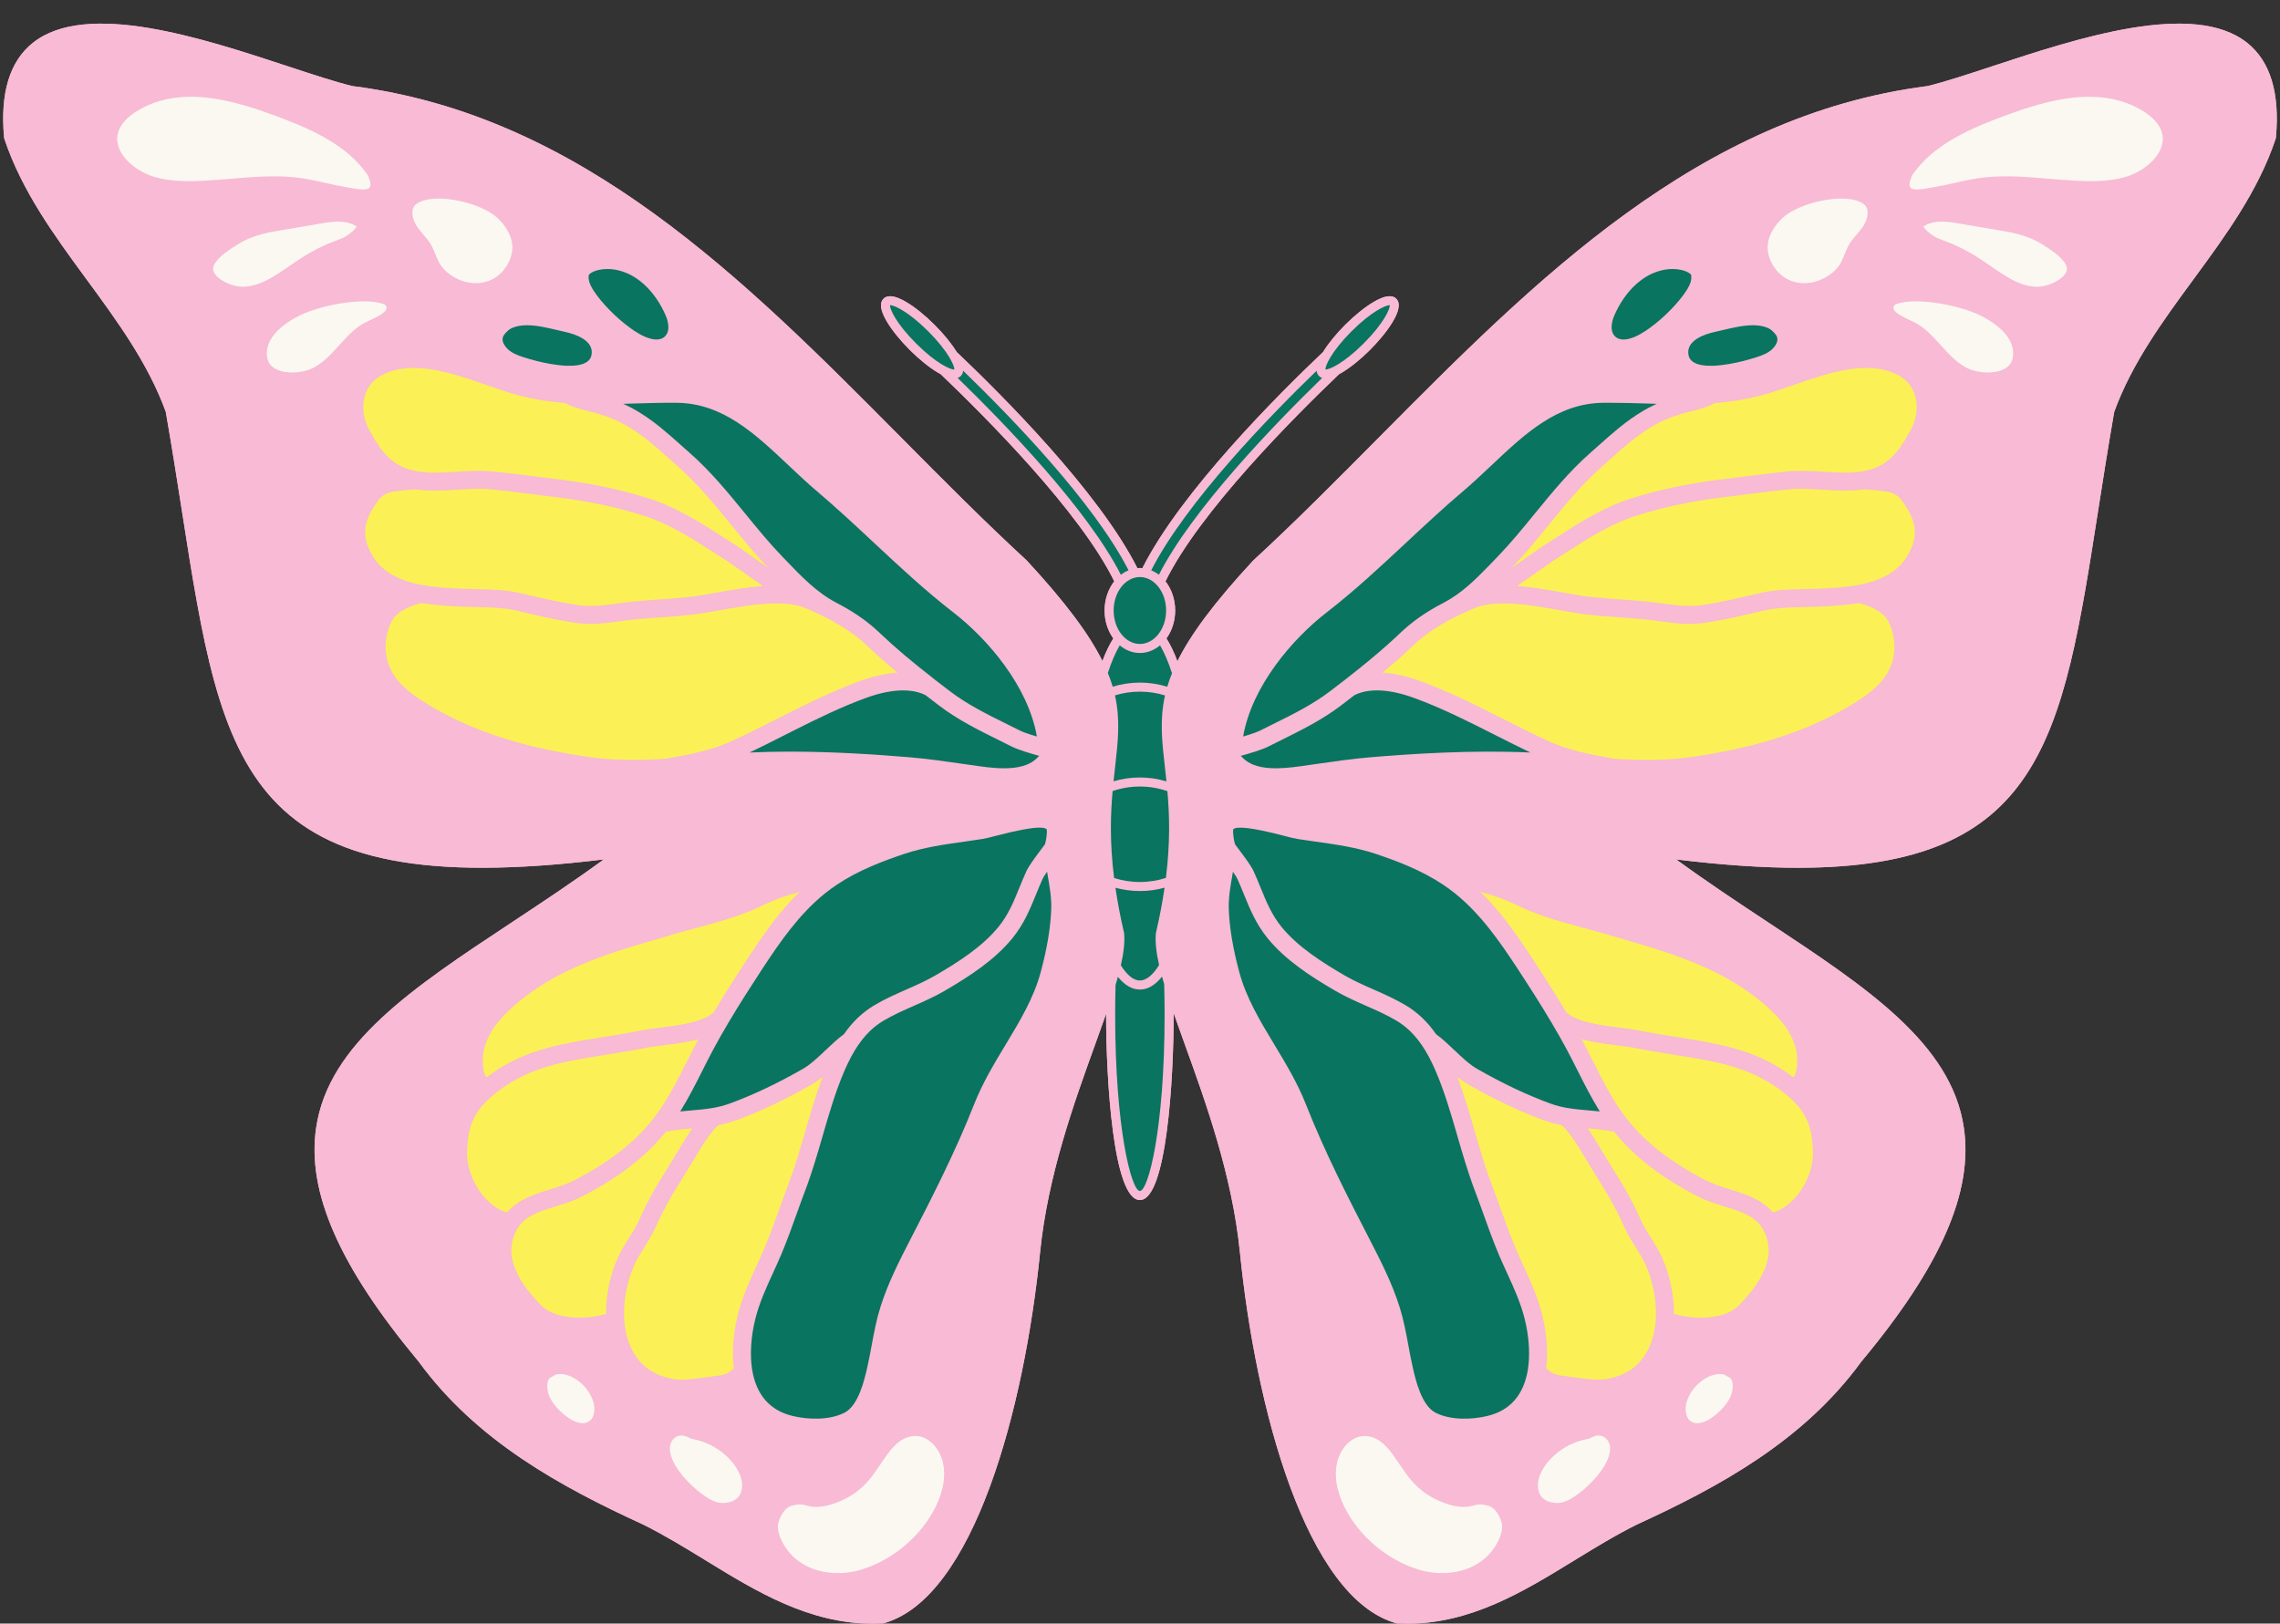
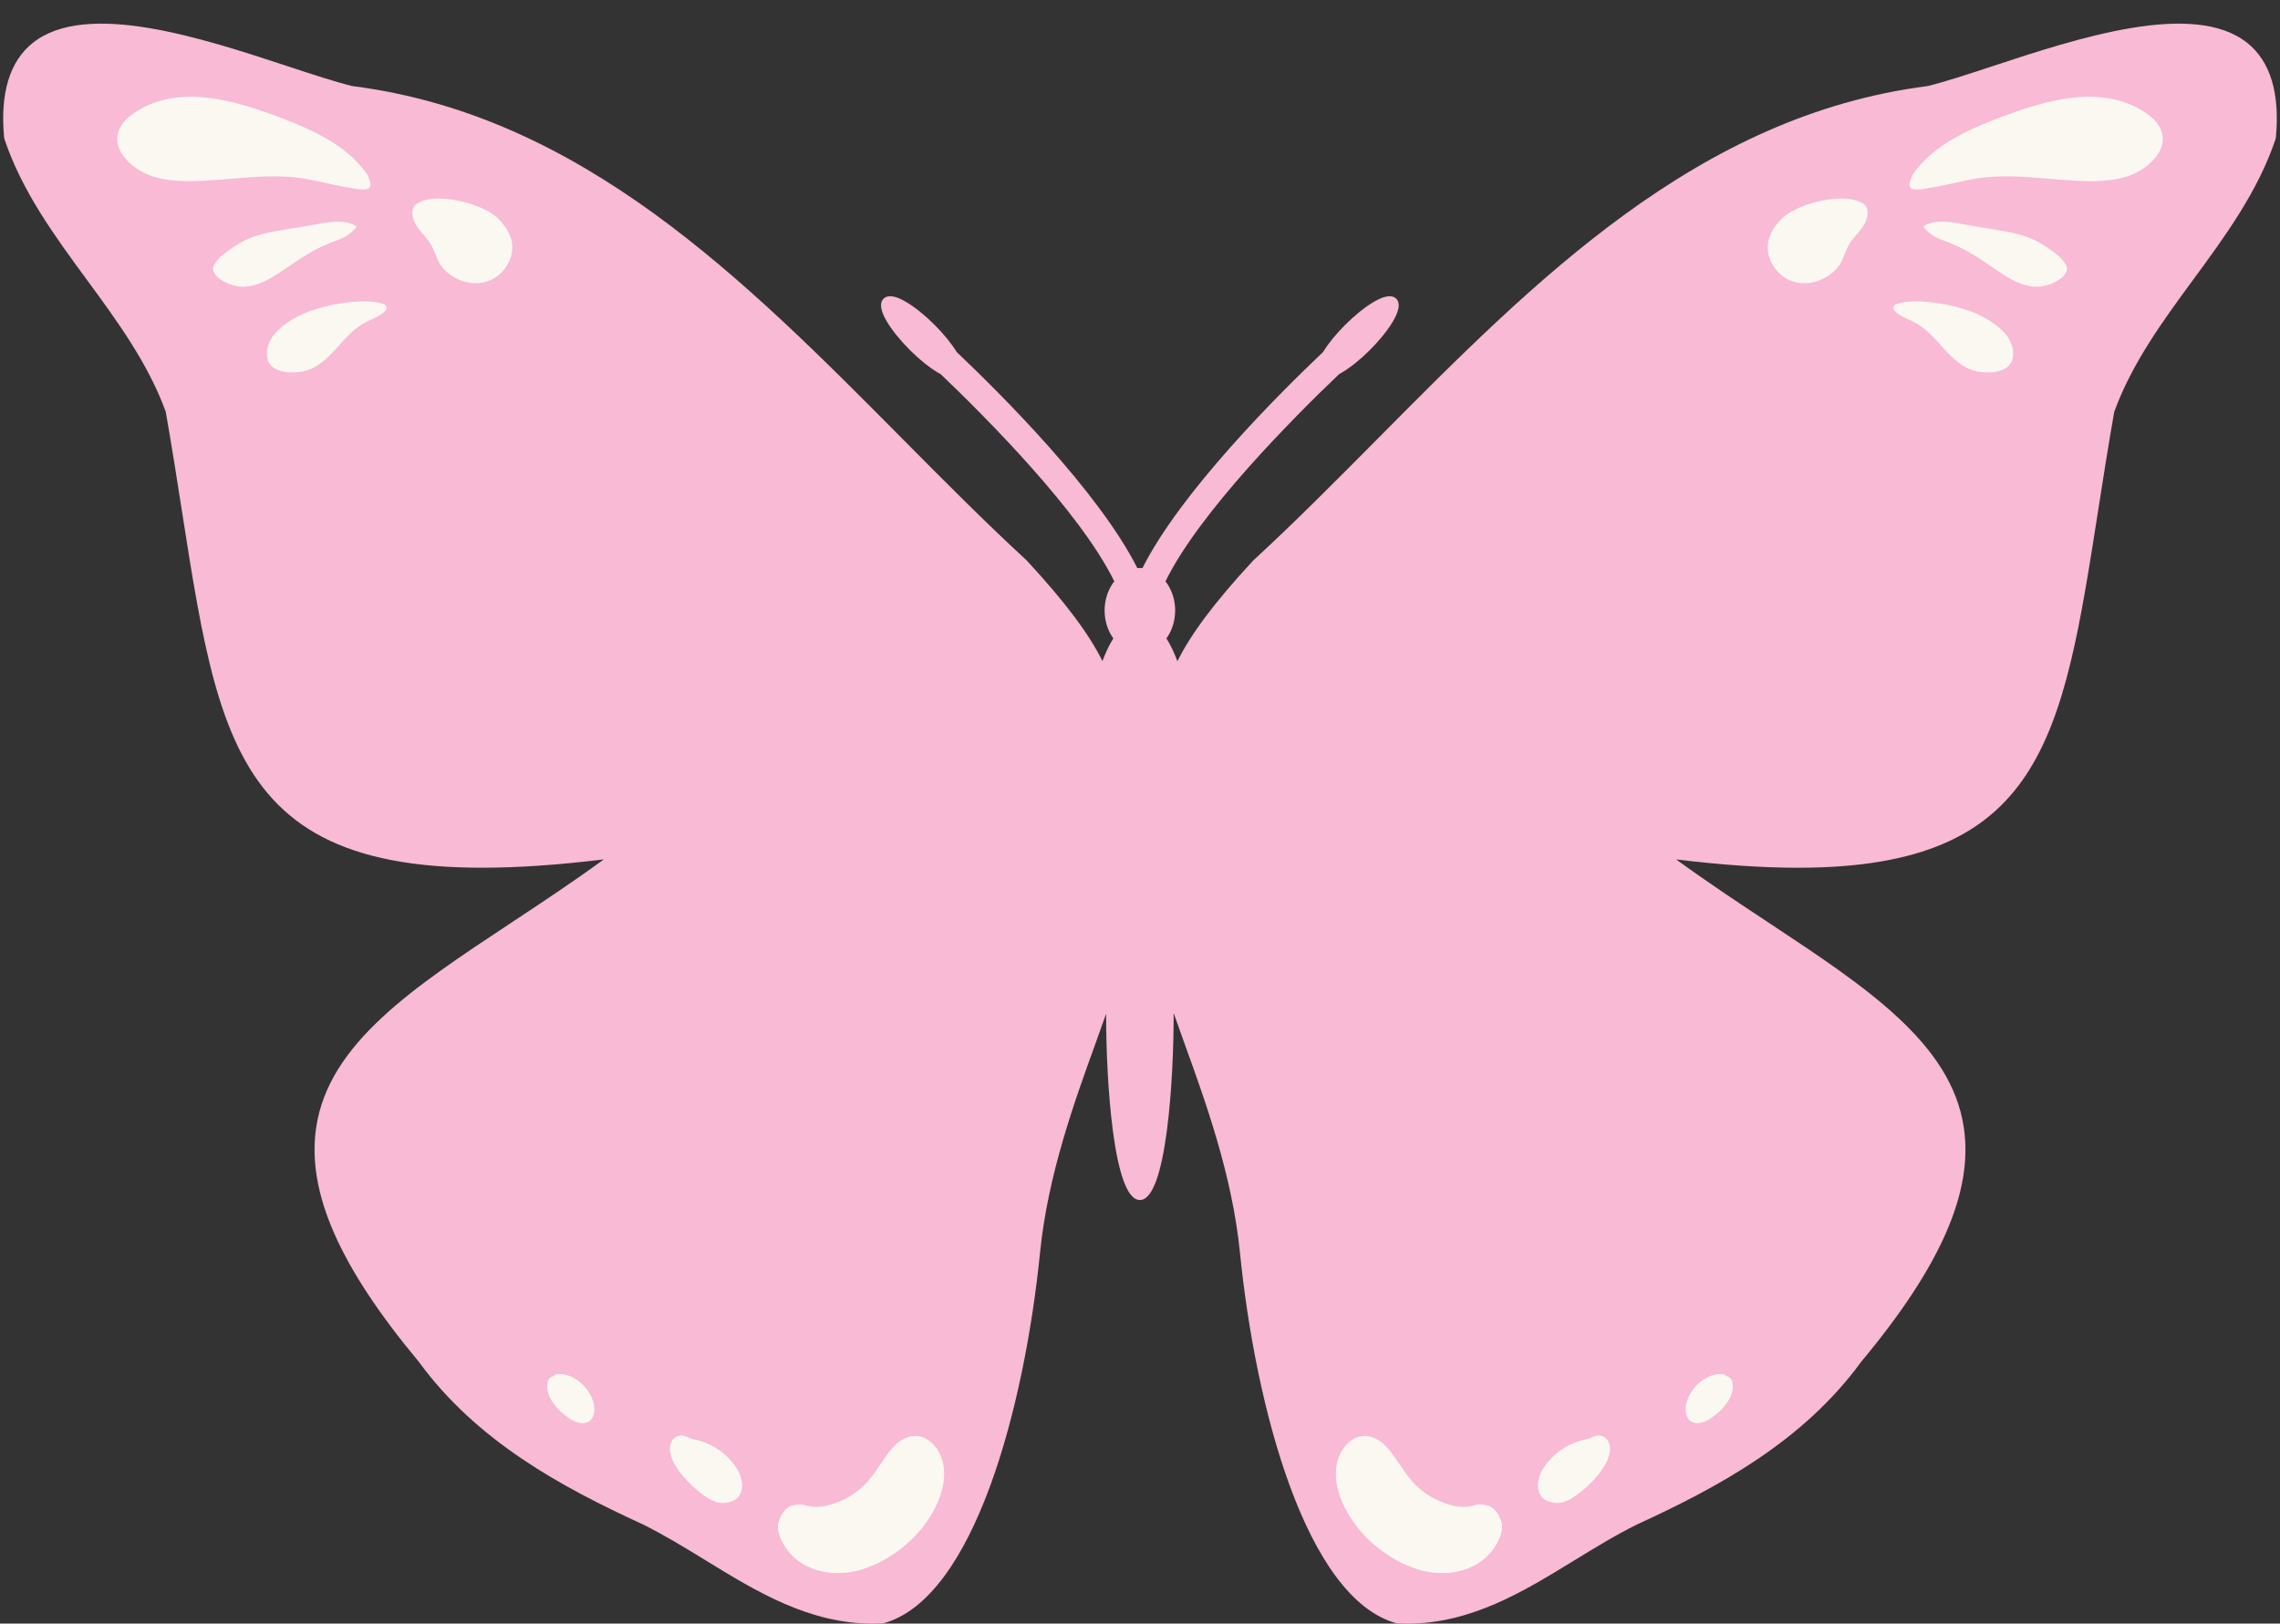
<svg xmlns="http://www.w3.org/2000/svg" fill="#000000" height="357.1" preserveAspectRatio="xMidYMid meet" version="1" viewBox="-0.7 -5.2 501.4 357.1" width="501.4" zoomAndPan="magnify">
  <rect x="-0.7" y="-5.2" width="501.4" height="357.1" fill="#333333" stroke="none" />
  <g id="change1_1">
    <path d="M499.796,25.08c-0.007,0.076-0.023,0.15-0.047,0.222c-3.833,11.528-11.088,21.411-18.104,30.968 c-6.651,9.06-13.528,18.427-17.404,29.125c-1.349,7.731-2.48,14.961-3.574,21.955c-7.792,49.815-12.26,78.308-65.993,78.312 c-7.823,0.001-16.688-0.604-26.762-1.833c6.848,4.997,13.71,9.534,20.374,13.94c21.554,14.25,40.168,26.557,42.891,45.09 c2.077,14.14-5.101,30.498-22.589,51.476c-12.654,17.369-31.161,27.456-49.27,35.761c-4.733,2.345-9.371,5.19-13.856,7.941 c-11.142,6.836-22.648,13.894-36.806,13.894c-0.673,0-1.351-0.016-2.037-0.049c-0.074-0.004-0.147-0.016-0.219-0.035 c-19.914-5.525-30.993-47.423-34.43-81.622c-1.696-16.877-7.469-32.858-12.107-45.699c-0.875-2.422-1.704-4.721-2.463-6.903 c0,0.132,0.001,0.27,0.001,0.399c0,14.085-1.552,40.724-7.428,40.724c-5.875,0-7.427-26.638-7.427-40.724 c0-0.081,0.001-0.167,0.001-0.249c-0.745,2.137-1.556,4.386-2.411,6.752c-4.639,12.841-10.412,28.823-12.107,45.699 c-3.437,34.199-14.516,76.097-34.43,81.622c-0.071,0.02-0.145,0.032-0.219,0.035c-0.685,0.033-1.364,0.049-2.037,0.049 c-14.158,0-25.663-7.058-36.806-13.894c-4.485-2.752-9.123-5.597-13.883-7.955c-18.082-8.292-36.589-18.379-49.283-35.799 c-17.449-20.928-24.626-37.285-22.549-51.425c2.723-18.533,21.337-30.84,42.891-45.09c6.665-4.406,13.526-8.943,20.374-13.94 c-79.271,9.676-83.828-19.411-92.755-76.479c-1.094-6.994-2.225-14.224-3.574-21.955C31.883,74.697,25.006,65.33,18.355,56.27 C11.338,46.713,4.083,36.83,0.251,25.302c-0.024-0.072-0.04-0.146-0.047-0.222C-0.703,15.3,1.42,8.284,6.514,4.227 c11.837-9.426,37.377-1.01,56.025,5.135c5.583,1.84,10.409,3.43,14.253,4.371c50.416,6.433,86.232,42.557,120.871,77.493 c8.939,9.015,18.183,18.338,27.398,26.82c8.689,9.372,13.781,16.32,16.677,22.147c0.722-1.918,1.522-3.597,2.397-4.977 c-1.192-1.644-1.92-3.788-1.92-6.137c0-2.483,0.813-4.738,2.128-6.414c-7.46-15.269-28.348-36.197-38.194-45.588 c-0.164-0.088-0.319-0.163-0.49-0.263c-1.928-1.129-4.168-2.929-6.308-5.069s-3.94-4.38-5.069-6.308 c-1.376-2.351-1.607-4.01-0.686-4.931c0.921-0.921,2.58-0.689,4.931,0.686c1.928,1.129,4.168,2.929,6.308,5.069c0,0,0,0,0,0 c2.02,2.02,3.73,4.126,4.865,5.978c9.714,9.211,31.209,30.64,39.72,47.524c0.183-0.016,0.366-0.034,0.553-0.034 c0.187,0,0.37,0.018,0.553,0.034c8.511-16.884,30.006-38.313,39.72-47.524c1.135-1.852,2.845-3.958,4.865-5.977c0,0,0,0,0,0 c2.14-2.14,4.38-3.94,6.308-5.069c2.351-1.376,4.01-1.608,4.931-0.686c2.164,2.165-2.599,8.083-5.755,11.239 c-2.14,2.14-4.38,3.94-6.308,5.069c-0.17,0.1-0.325,0.174-0.488,0.262c-9.846,9.39-30.735,30.322-38.196,45.589 c1.315,1.676,2.128,3.93,2.128,6.413c0,2.349-0.728,4.493-1.92,6.137c0.882,1.393,1.689,3.089,2.416,5.029 c2.884-5.827,7.967-12.772,16.654-22.144c9.272-8.538,18.515-17.86,27.455-26.876c34.639-34.935,70.455-71.059,120.871-77.493 c3.844-0.941,8.67-2.531,14.254-4.371c18.649-6.144,44.188-14.561,56.025-5.135C498.58,8.284,500.703,15.3,499.796,25.08z" fill="#f8bad4" />
  </g>
  <g id="change1_2">
-     <path d="M493.486,4.227c-11.836-9.426-37.376-1.01-56.025,5.135c-5.583,1.84-10.409,3.43-14.254,4.371 c-50.416,6.433-86.232,42.557-120.871,77.493c-8.939,9.016-18.183,18.339-27.455,26.876c-8.687,9.372-13.769,16.317-16.654,22.144 c-0.727-1.94-1.534-3.637-2.416-5.029c1.192-1.644,1.92-3.788,1.92-6.137c0-2.483-0.813-4.737-2.128-6.413 c7.46-15.268,28.35-36.199,38.196-45.589c0.163-0.088,0.318-0.162,0.488-0.262c1.928-1.129,4.168-2.929,6.308-5.069 c3.156-3.156,7.92-9.074,5.755-11.239c-0.921-0.922-2.58-0.69-4.931,0.686c-1.928,1.129-4.168,2.929-6.308,5.069c0,0,0,0,0,0 c-2.02,2.019-3.73,4.126-4.865,5.977c-9.714,9.211-31.209,30.64-39.72,47.524c-0.183-0.016-0.366-0.034-0.553-0.034 c-0.187,0-0.369,0.018-0.553,0.034c-8.511-16.883-30.006-38.313-39.72-47.524c-1.136-1.852-2.845-3.958-4.865-5.978c0,0,0,0,0,0 c-2.14-2.14-4.38-3.94-6.308-5.069c-2.351-1.375-4.01-1.607-4.931-0.686c-0.921,0.921-0.69,2.58,0.686,4.931 c1.129,1.928,2.929,4.168,5.069,6.308s4.38,3.94,6.308,5.069c0.171,0.1,0.326,0.175,0.49,0.263 c9.846,9.39,30.735,30.319,38.194,45.588c-1.315,1.676-2.128,3.93-2.128,6.414c0,2.349,0.728,4.493,1.92,6.137 c-0.875,1.38-1.675,3.059-2.397,4.977c-2.896-5.827-7.988-12.775-16.677-22.147c-9.216-8.482-18.459-17.805-27.398-26.82 c-34.639-34.936-70.455-71.06-120.871-77.493c-3.844-0.941-8.67-2.531-14.253-4.371C43.891,3.218,18.351-5.198,6.514,4.227 C1.42,8.284-0.703,15.3,0.204,25.08c0.007,0.076,0.023,0.15,0.047,0.222C4.083,36.83,11.338,46.713,18.355,56.27 c6.651,9.06,13.528,18.427,17.404,29.125c1.349,7.731,2.48,14.961,3.574,21.955c8.927,57.068,13.484,86.155,92.755,76.479 c-6.848,4.997-13.709,9.534-20.374,13.94c-21.554,14.25-40.168,26.557-42.891,45.09c-2.077,14.14,5.101,30.498,22.549,51.425 c12.694,17.42,31.201,27.507,49.283,35.799c4.76,2.358,9.398,5.203,13.883,7.955c11.143,6.836,22.647,13.894,36.806,13.894 c0.673,0,1.352-0.016,2.037-0.049c0.074-0.004,0.148-0.016,0.219-0.035c19.914-5.525,30.993-47.423,34.43-81.622 c1.696-16.877,7.469-32.858,12.107-45.699c0.855-2.367,1.666-4.616,2.411-6.752c0,0.082-0.001,0.168-0.001,0.249 c0,14.085,1.552,40.724,7.427,40.724c5.875,0,7.428-26.638,7.428-40.724c0-0.13-0.001-0.267-0.001-0.399 c0.759,2.181,1.588,4.481,2.463,6.903c4.639,12.841,10.412,28.823,12.107,45.699c3.437,34.199,14.516,76.097,34.43,81.622 c0.071,0.02,0.145,0.032,0.219,0.035c0.686,0.033,1.364,0.049,2.037,0.049c14.157,0,25.663-7.058,36.806-13.894 c4.485-2.752,9.123-5.597,13.856-7.941c18.109-8.305,36.616-18.392,49.27-35.761c17.488-20.979,24.666-37.336,22.589-51.476 c-2.722-18.533-21.337-30.84-42.891-45.09c-6.664-4.406-13.526-8.943-20.374-13.94c10.075,1.229,18.939,1.834,26.762,1.833 c53.733-0.003,58.2-28.497,65.993-78.312c1.094-6.994,2.225-14.224,3.574-21.955c3.876-10.698,10.753-20.065,17.404-29.125 c7.016-9.557,14.272-19.44,18.104-30.968c0.024-0.072,0.039-0.146,0.047-0.222C500.703,15.3,498.58,8.284,493.486,4.227z M255.41,218.023c0,25.061-3.591,38.732-5.435,38.732s-5.435-13.671-5.435-38.732c0-2.287,0.031-4.477,0.086-6.572 c0.184-0.611,0.355-1.207,0.516-1.79c1.442,1.784,3.058,2.793,4.833,2.793c1.79,0,3.419-1.03,4.871-2.843 c0.148,0.539,0.306,1.089,0.474,1.651C255.378,213.413,255.41,215.668,255.41,218.023z M203.427,67.672 C203.427,67.672,203.427,67.672,203.427,67.672c4.418,4.417,5.824,7.63,5.733,8.4c-0.769,0.076-3.982-1.315-8.399-5.733 c-4.418-4.418-5.824-7.63-5.733-8.4C195.797,61.851,199.01,63.254,203.427,67.672z M210.591,77.503 c0.303-0.303,0.469-0.694,0.523-1.155c10.434,10.09,28.711,28.92,36.364,43.889c-0.597,0.246-1.162,0.575-1.684,0.98 c-7.369-14.458-25.488-33.178-35.894-43.286C210.163,77.839,210.395,77.699,210.591,77.503z M249.974,121.723 c3.179,0,5.766,3.3,5.766,7.357s-2.586,7.356-5.766,7.356c-3.179,0-5.766-3.3-5.766-7.356S246.795,121.723,249.974,121.723z M296.521,67.672C296.521,67.672,296.521,67.672,296.521,67.672c4.418-4.418,7.631-5.819,8.4-5.733 c0.092,0.769-1.315,3.982-5.733,8.4c-4.418,4.418-7.631,5.808-8.399,5.733C290.697,75.302,292.103,72.09,296.521,67.672z M288.834,76.348c0.054,0.461,0.22,0.852,0.523,1.155c0.196,0.196,0.428,0.336,0.691,0.428 c-10.405,10.109-28.524,28.83-35.894,43.287c-0.522-0.405-1.087-0.735-1.684-0.98C260.124,105.268,278.4,86.438,288.834,76.348z M245.543,136.743c1.257,1.059,2.784,1.686,4.431,1.686c1.647,0,3.173-0.627,4.431-1.686c0.937,1.591,1.828,3.658,2.634,6.14 c-0.411,1.015-0.763,2.002-1.048,2.962c-1.862-0.578-3.89-0.905-6.018-0.905c-2.111,0-4.123,0.322-5.973,0.892 c-0.291-0.976-0.65-1.981-1.072-3.013C243.73,140.365,244.615,138.32,245.543,136.743z M119.728,298.805 c0.084-0.573,0.423-1.005,0.93-1.184c0.254-0.09,0.486-0.229,0.683-0.413c0.042-0.039,0.107-0.098,0.57-0.155 c0.177-0.021,0.358-0.032,0.542-0.032c1.335,0,2.813,0.561,4.137,1.585c1.437,1.11,2.509,2.588,3.102,4.276h0 c0.45,1.282,0.422,2.62-0.075,3.674c-0.387,0.82-1.361,1.362-2.309,1.283c-1.229-0.099-2.405-0.663-3.933-1.883 c-1.116-0.892-2.089-1.987-2.816-3.165C119.789,301.538,119.517,300.236,119.728,298.805z M80.399,36.218 c-0.82,0.505-2.504,0.196-3.858-0.054c-0.328-0.061-0.646-0.119-0.945-0.167c-1.554-0.25-3.074-0.589-4.684-0.949 c-1.624-0.363-3.303-0.738-5.005-1.007c-2.118-0.335-4.239-0.458-6.352-0.458c-3.02,0-6.022,0.253-8.964,0.5 c-1.015,0.086-2.028,0.171-3.037,0.246c-4.804,0.354-10.25,0.756-14.883-0.805c-3.715-1.252-7.641-4.562-7.599-8.23 c0.048-4.165,5.125-6.683,7.306-7.572c8.539-3.484,18.333-0.799,26.788,2.286c7.799,2.845,16.5,6.468,21.113,13.483 c0.029,0.175,0.081,0.345,0.156,0.506C80.466,34.066,81.215,35.712,80.399,36.218z M46.726,52.482 c1.128-1.566,2.987-2.752,4.784-3.899c2.029-1.295,4.531-2.207,7.648-2.791c1.69-0.315,3.388-0.595,5.086-0.876 c1.435-0.236,2.87-0.473,4.3-0.73l0.195-0.036c1.716-0.309,3.381-0.609,4.928-0.609c1.315,0,2.546,0.217,3.651,0.827 c0,0,0,0.001,0,0.001c0.211,0.116,0.334,0.211,0.402,0.273c-0.214,0.495-1.262,1.494-2.486,2.203 c-0.683,0.395-1.48,0.69-2.323,1.001c-0.428,0.157-0.855,0.315-1.276,0.488c-1.816,0.744-3.501,1.68-4.766,2.413 c-1.334,0.772-2.649,1.68-3.921,2.559c-3.429,2.368-6.689,4.586-10.386,4.566c-2.145-0.021-5.321-1.396-6.201-3.136 C46.119,54.258,45.942,53.57,46.726,52.482z M229.715,187.442c0.432,2.495,0.839,4.852,0.761,7.284c0,0.001,0,0.001,0,0.001 c-0.125,3.962-0.925,8.766-2.313,13.896c-1.548,5.726-4.556,10.711-7.741,15.99c-2.483,4.115-5.049,8.37-6.884,13.033 c-4.189,10.638-9.407,20.771-14.009,29.71c-2.331,4.521-4.974,9.646-6.637,14.991c-0.884,2.825-1.409,5.671-1.918,8.423 c-0.292,1.58-0.594,3.213-0.957,4.792c-0.623,2.727-1.918,8.402-5.031,9.975c-3.382,1.714-8.07,1.495-11.33,0.72 c-5.022-1.197-8.032-4.615-8.946-10.156c-0.529-3.27-0.288-7.226,0.678-11.141c0.881-3.571,2.344-6.769,3.894-10.155 c0.61-1.334,1.223-2.673,1.804-4.046c1.238-2.929,2.307-5.908,3.34-8.788c0.62-1.727,1.24-3.458,1.9-5.19 c1.519-3.98,2.715-8.11,3.87-12.104c1.41-4.873,2.868-9.911,4.901-14.586c0.23-0.523,0.461-1.023,0.693-1.503 c0.077-0.159,0.155-0.302,0.232-0.457c0.156-0.312,0.312-0.628,0.47-0.922c0.08-0.149,0.162-0.283,0.242-0.428 c0.157-0.281,0.313-0.566,0.472-0.831c0.081-0.135,0.164-0.257,0.246-0.388c0.162-0.259,0.323-0.52,0.487-0.763 c0.008-0.012,0.017-0.023,0.025-0.035c1.602-2.364,3.425-4.139,5.572-5.428c2.118-1.269,4.352-2.255,6.717-3.297 c2.224-0.981,4.524-1.994,6.71-3.265c5.426-3.154,10.994-6.742,14.966-11.599c2.547-3.125,3.886-6.412,5.182-9.592 c0.46-1.128,0.935-2.296,1.465-3.461c0.046-0.102,0.11-0.222,0.183-0.351c0.025-0.043,0.055-0.093,0.083-0.139 c0.054-0.091,0.11-0.184,0.174-0.285c0.038-0.059,0.078-0.121,0.119-0.183c0.062-0.096,0.126-0.193,0.194-0.293 c0.047-0.07,0.095-0.141,0.145-0.213c0.027-0.039,0.055-0.078,0.082-0.117C229.611,186.842,229.663,187.142,229.715,187.442z M132.58,283.802c-4.458,1.297-11.206,1.332-14.377-1.97c-5.823-6.034-7.637-11.009-5.705-15.668c0.204-0.5,0.454-0.968,0.748-1.4 c1.74-2.584,4.752-3.521,8.24-4.606c1.991-0.62,4.05-1.26,5.985-2.27c7.976-4.151,13.742-8.6,18.149-14.007 c0.039-0.047,0.077-0.095,0.115-0.142c1.928-0.425,3.816-0.591,5.802-0.76c-0.978,1.398-1.82,2.803-2.493,3.927l-0.268,0.447 c-0.923,1.529-1.859,3.049-2.797,4.573c-0.726,1.178-1.453,2.36-2.182,3.559c-1.637,2.727-2.984,5.601-4.172,8.134 c-0.561,1.191-1.28,2.331-2.042,3.537c-0.843,1.336-1.714,2.716-2.39,4.223C133.456,275.28,132.546,279.635,132.58,283.802z M66.031,63.801c3.216-1.416,8.839-2.729,13.297-2.729c1.76,0,3.339,0.204,4.515,0.689c0,0,0,0,0,0 c0.311,0.128,0.562,0.547,0.442,0.967c-0.225,0.782-1.665,1.539-2.281,1.862c-0.367,0.193-0.744,0.367-1.12,0.542 c-0.746,0.345-1.517,0.703-2.277,1.201c-1.778,1.164-3.162,2.694-4.382,4.042l-0.223,0.246c-2.008,2.221-4.085,4.517-6.726,5.486 c-2.187,0.803-5.611,0.962-7.649-0.324c-0.98-0.618-1.511-1.503-1.625-2.708C57.522,67.956,64.026,64.682,66.031,63.801z M226.27,156.478c-0.035-0.011-0.069-0.022-0.104-0.033c-0.13-0.041-0.26-0.083-0.387-0.124c-0.056-0.018-0.11-0.036-0.165-0.054 c-0.106-0.035-0.21-0.07-0.313-0.105c-0.063-0.022-0.126-0.043-0.187-0.065c-0.092-0.032-0.18-0.064-0.268-0.095 c-0.065-0.024-0.131-0.047-0.194-0.07c-0.083-0.031-0.162-0.061-0.241-0.091c-0.058-0.022-0.117-0.045-0.172-0.067 c-0.084-0.033-0.161-0.066-0.238-0.099c-0.043-0.018-0.09-0.037-0.131-0.055c-0.114-0.05-0.22-0.1-0.315-0.147 c-0.933-0.472-1.867-0.933-2.798-1.394c-4.486-2.222-8.724-4.321-12.555-7.24c-1.044-0.799-2.098-1.607-3.137-2.41 c-5.22-4.059-9.016-7.271-12.31-10.414c-0.332-0.318-0.671-0.629-1.016-0.935c-2.419-2.139-5.186-3.986-8.595-5.746 c-4.244-2.23-7.58-5.707-11.111-9.388l-0.759-0.79c-2.849-2.961-5.516-6.226-8.095-9.384c-3.761-4.604-7.648-9.365-12.259-13.404 c-0.633-0.555-1.252-1.108-1.865-1.656c-2.999-2.676-5.831-5.205-9.418-7.369c-0.565-0.341-1.129-0.657-1.697-0.954 c-0.197-0.103-0.4-0.194-0.598-0.292c-0.321-0.159-0.639-0.325-0.966-0.472c0.768-0.021,1.533-0.045,2.294-0.069 c3.094-0.093,6.296-0.187,9.512-0.156c10.077,0.115,17.15,6.792,24.638,13.861c2.01,1.897,4.087,3.857,6.193,5.639 c4.252,3.599,8.423,7.493,12.456,11.26c5.582,5.211,11.354,10.6,17.465,15.33c7.544,5.831,16.475,16.222,18.383,27.309 C226.971,156.694,226.618,156.587,226.27,156.478z M151.058,311.133c0.177,0.091,0.368,0.155,0.565,0.189 c2.792,0.484,5.418,1.824,7.595,3.876c0,0,0,0,0,0c1.704,1.605,3.457,4.192,3.267,6.64c-0.056,0.722-0.277,1.729-1.012,2.423 c-0.7,0.66-1.662,1.023-2.943,1.11c-1.197,0.083-2.43-0.324-3.886-1.279c-1.512-0.99-2.943-2.205-4.253-3.608 c-1.504-1.612-2.487-2.991-3.092-4.341c-0.792-1.765-0.893-3.207-0.299-4.287c0.468-0.851,1.26-1.315,2.155-1.315 c0.328,0,0.669,0.062,1.014,0.191C150.433,310.829,150.715,310.957,151.058,311.133z M83.412,77.246 c6.65-3.391,15.231-0.411,22.802,2.22c2.635,0.915,5.123,1.78,7.498,2.389c3.112,0.799,6.375,1.327,9.957,1.611 c1.07,0.707,2.868,1.245,5.855,1.993c0.582,0.147,1.09,0.273,1.439,0.375c2.516,0.746,4.56,1.638,6.632,2.889 c3.273,1.974,5.972,4.383,8.829,6.934c0.621,0.554,1.248,1.115,1.891,1.679c4.364,3.822,8.147,8.454,11.804,12.932 c2.568,3.145,5.222,6.394,8.103,9.411c-0.959-0.656-1.915-1.334-2.886-2.022c-1.64-1.163-3.336-2.367-5.118-3.504l-1.655-1.062 c-5.199-3.345-10.575-6.804-16.917-8.76c-5.994-1.854-12.01-3.143-18.39-3.943c-1.319-0.165-2.644-0.335-3.973-0.505 c-3.801-0.488-7.732-0.992-11.583-1.376c-1.027-0.101-2.054-0.14-3.077-0.14c-1.668,0-3.325,0.102-4.948,0.202 c-2.871,0.178-5.583,0.346-8.179-0.033c-5.59-0.811-8.209-3.924-11.089-9.385c-1.252-2.371-1.565-5.158-0.839-7.455 C80.184,79.756,81.513,78.217,83.412,77.246z M227.819,161.045c-0.121,0.131-0.236,0.251-0.321,0.34l-0.075,0.078 c-2.753,2.858-8.043,2.539-12.859,1.853c-1.047-0.147-2.099-0.299-3.153-0.451c-3.961-0.573-8.057-1.165-12.097-1.506 c-6.878-0.569-16.366-1.238-26.301-1.238c-2.936,0-5.913,0.059-8.87,0.196c0.024-0.011,0.047-0.023,0.07-0.034 c1.193-0.57,2.375-1.153,3.552-1.739c0.307-0.153,0.611-0.304,0.917-0.458c1.091-0.547,2.177-1.094,3.248-1.635 c0.715-0.362,1.433-0.725,2.154-1.088c5.046-2.542,10.246-5.079,15.624-7.046c0.238-0.087,0.482-0.173,0.732-0.258 c0.025-0.008,0.051-0.017,0.076-0.025c0.227-0.077,0.456-0.152,0.691-0.226c0.014-0.004,0.029-0.009,0.044-0.013 c0.246-0.077,0.495-0.152,0.748-0.224c0.031-0.009,0.064-0.017,0.095-0.026c0.238-0.067,0.478-0.132,0.722-0.194 c0.041-0.01,0.082-0.019,0.123-0.029c0.234-0.058,0.47-0.115,0.709-0.167c0.065-0.014,0.131-0.026,0.196-0.04 c0.217-0.046,0.434-0.091,0.654-0.131c0.074-0.013,0.148-0.024,0.222-0.037c0.212-0.037,0.424-0.073,0.638-0.103 c0.083-0.012,0.166-0.02,0.249-0.031c0.205-0.027,0.411-0.053,0.617-0.074c0.092-0.009,0.183-0.014,0.275-0.021 c0.198-0.017,0.396-0.033,0.594-0.043c0.099-0.005,0.198-0.005,0.297-0.008c0.189-0.006,0.379-0.013,0.568-0.012 c0.107,0,0.213,0.006,0.32,0.009c0.18,0.004,0.361,0.008,0.54,0.019c0.112,0.007,0.222,0.02,0.333,0.03 c0.173,0.015,0.345,0.029,0.516,0.052c0.117,0.015,0.231,0.037,0.347,0.055c0.163,0.026,0.326,0.051,0.486,0.083 c0.12,0.025,0.239,0.056,0.358,0.085c0.154,0.037,0.308,0.072,0.459,0.116c0.121,0.035,0.24,0.078,0.36,0.118 c0.145,0.048,0.291,0.095,0.433,0.15c0.121,0.047,0.24,0.102,0.359,0.154c0.119,0.052,0.237,0.103,0.354,0.16 c0.992,0.765,1.991,1.532,2.985,2.292c4.135,3.151,8.742,5.432,13.199,7.639c0.922,0.456,1.846,0.914,2.769,1.381 C223.257,159.747,226.119,160.582,227.819,161.045z M228.259,181.63c-1.531,2.036-2.745,3.687-3.275,4.857 c-0.562,1.235-1.053,2.44-1.528,3.605c-1.24,3.044-2.411,5.919-4.583,8.583c-3.571,4.368-8.787,7.715-13.891,10.681 c-1.997,1.161-4.096,2.087-6.32,3.067c-2.371,1.046-4.824,2.127-7.155,3.525c-2.562,1.538-4.729,3.606-6.615,6.315 c-1.429,1.052-2.759,2.314-4.047,3.538c-1.716,1.628-3.336,3.165-5.078,4.156c-5.717,3.249-10.801,5.653-15.994,7.565 c-1.201,0.437-2.446,0.759-3.815,0.986c-1.531,0.261-3.044,0.391-4.646,0.527c-0.669,0.057-1.348,0.119-2.031,0.188 c-0.132,0.013-0.26,0.022-0.392,0.036c0.069-0.11,0.131-0.223,0.199-0.334c0.326-0.53,0.645-1.064,0.954-1.601 c0.082-0.142,0.167-0.283,0.248-0.426c0.376-0.662,0.741-1.328,1.098-1.996c0.102-0.191,0.202-0.383,0.303-0.575 c0.272-0.516,0.541-1.031,0.806-1.547c0.112-0.219,0.225-0.437,0.336-0.656c0.324-0.636,0.645-1.271,0.963-1.902 c0.773-1.535,1.574-3.124,2.39-4.646c0.946-1.769,1.996-3.624,3.306-5.841c2.419-4.091,5.028-8.134,7.486-11.891 c3.868-5.897,8.116-12.033,13.753-16.547c0.442-0.353,0.879-0.689,1.312-1.005c0.264-0.193,0.52-0.364,0.778-0.542 c0.167-0.115,0.337-0.241,0.502-0.35c4.771-3.198,10.181-5.227,14.846-6.79c4.262-1.432,8.804-2.072,13.198-2.693 c1.336-0.188,2.67-0.376,3.996-0.585c0.746-0.116,1.817-0.395,3.175-0.748c4.474-1.164,7.616-1.747,9.386-1.747 c0.795,0,1.314,0.118,1.552,0.352c0.136,0.774-0.075,2.258-0.373,3.307C228.876,180.809,228.582,181.199,228.259,181.63z M152.432,198.9c5.193-1.405,10.098-2.734,15.068-5.181c2.201-1.077,4.646-1.956,7.63-2.738c-4.545,4.408-8.139,9.64-11.455,14.696 c-2.437,3.724-5.021,7.728-7.439,11.803c-2.414,2.164-7.454,2.8-11.524,3.314c-1.579,0.2-3.07,0.388-4.363,0.648 c-2.656,0.535-5.421,0.974-8.095,1.399c-3.113,0.495-6.332,1.006-9.452,1.677c-6.759,1.466-11.874,3.714-16.491,7.25 c-0.017-0.018-0.034-0.04-0.052-0.062c-0.885-1.127-0.956-4.334-0.573-5.94c0.724-3.002,2.352-5.647,5.118-8.324 c9.653-9.295,21.621-12.78,34.293-16.471l2.379-0.694C149.144,199.79,150.796,199.344,152.432,198.9z M129.358,72.985 c-0.569,2.586-4.94,2.417-7.493,2.088c-1.977-0.256-3.994-0.683-6.063-1.288c-1.501-0.44-3.053-0.894-4.185-1.665 c-0.879-0.598-2.34-2.096-1.58-3.484c0.162-0.295,0.925-1.233,1.681-1.601c1.04-0.506,2.217-0.7,3.475-0.7 c2.126,0,4.481,0.555,6.786,1.098c0.576,0.136,1.143,0.269,1.697,0.393C125.63,68.258,130.096,69.627,129.358,72.985z M110.03,54.242c-1.807,2.199-4.63,3.22-7.554,2.732c-2.87-0.479-5.573-2.336-6.727-4.62c-0.228-0.451-0.426-0.945-0.635-1.468 c-0.413-1.034-0.881-2.206-1.705-3.271c-0.342-0.443-0.703-0.867-1.064-1.288c-0.768-0.9-1.494-1.749-1.897-2.707 c-0.354-0.843-1.021-2.916,0.43-3.966c1.134-0.822,2.89-1.177,4.888-1.177c4.542,0,10.334,1.841,12.913,4.25 c1.769,1.652,2.906,3.582,3.202,5.433C112.306,50.808,111.109,52.928,110.03,54.242z M82.017,105.534 c1.199-1.737,1.938-2.244,3.758-2.586c1.226-0.226,3.571-0.469,5.303-0.48c0.039,0.005,0.078,0.006,0.116,0.011 c0.694,0.093,1.389,0.156,2.085,0.192c0.024,0.001,0.047,0.001,0.071,0.003c2.206,0.108,4.415-0.026,6.571-0.161 c2.576-0.158,5.008-0.311,7.391-0.074c3.793,0.378,7.696,0.879,11.47,1.364c1.332,0.171,2.662,0.341,3.984,0.506 c6.148,0.772,11.942,2.014,17.716,3.799c5.825,1.797,10.741,4.96,15.944,8.307l1.666,1.07c1.701,1.086,3.357,2.26,4.958,3.396 c0.556,0.394,1.117,0.79,1.682,1.186c0.16,0.112,0.32,0.223,0.481,0.335c0.609,0.423,1.223,0.844,1.848,1.257 c0.011,0.008,0.022,0.015,0.034,0.023c-0.058,0.004-0.116,0.013-0.174,0.017c-0.762,0.058-1.527,0.132-2.292,0.223 c-0.072,0.009-0.144,0.018-0.217,0.027c-0.782,0.095-1.563,0.202-2.341,0.32c-0.052,0.008-0.103,0.016-0.155,0.024 c-0.795,0.122-1.586,0.251-2.37,0.385c-0.041,0.007-0.081,0.014-0.123,0.021c-0.792,0.136-1.577,0.276-2.35,0.413 c-2.235,0.397-4.345,0.772-6.194,0.98c-2.189,0.242-4.34,0.396-6.618,0.559c-1.88,0.134-3.824,0.273-5.773,0.466 c-1.222,0.122-2.38,0.278-3.508,0.431c-3.079,0.417-5.738,0.779-8.897,0.302c-3.834-0.583-7.458-1.443-11.293-2.352l-0.906-0.215 c-3.256-0.765-6.672-0.838-9.975-0.91c-1.104-0.023-2.199-0.047-3.267-0.097c-0.312-0.015-0.634-0.031-0.963-0.048 c-2.306-0.118-4.997-0.291-7.494-0.743c-6.183-1.112-9.927-3.672-11.783-8.057C78.976,112.045,79.428,109.273,82.017,105.534z M85.767,130.896c1.124-1.686,3.836-2.868,6.135-3.453c2.976,0.502,6.053,0.654,8.552,0.776c1.106,0.051,2.234,0.076,3.371,0.101 c3.1,0.066,6.305,0.136,9.154,0.805l0.901,0.213c3.917,0.93,7.616,1.807,11.614,2.415c3.722,0.561,6.78,0.146,10.018-0.294 c1.083-0.147,2.194-0.297,3.367-0.414c1.895-0.187,3.812-0.324,5.666-0.457c2.215-0.158,4.505-0.322,6.773-0.573 c1.978-0.222,4.15-0.608,6.449-1.017c6.259-1.112,13.354-2.376,18.369-0.577c0.017,0.006,0.033,0.011,0.049,0.016 c0.424,0.183,0.828,0.36,1.214,0.532c0.054,0.024,0.114,0.05,0.167,0.073c0.376,0.168,0.724,0.328,1.07,0.488 c0.1,0.046,0.209,0.094,0.306,0.14c0.244,0.114,0.471,0.224,0.703,0.336c0.182,0.087,0.373,0.176,0.549,0.263 c0.014,0.007,0.027,0.014,0.041,0.02c0.372,0.183,0.732,0.364,1.084,0.546c3.562,1.84,6.328,3.756,8.707,6.032 c1.98,1.89,4.129,3.799,6.633,5.883c-3.004,0.183-5.927,0.985-8.308,1.855c-6.366,2.328-12.385,5.375-18.205,8.32 c-3.303,1.671-6.717,3.399-10.133,4.963c-4.171,1.909-9.168,2.894-14.355,3.807c-6.722,0.41-11.773,0.31-16.368-0.324 c-14.324-1.998-25.431-5.517-34.955-11.076c-6.094-3.563-9.932-6.932-10.234-12.708C83.984,135.335,84.685,132.52,85.767,130.896z M107.873,235.567c0.071-0.049,0.14-0.103,0.205-0.163c0.078-0.07,0.163-0.134,0.266-0.213c4.243-3.338,8.96-5.439,15.292-6.811 c3.012-0.648,6.177-1.15,9.238-1.638c2.714-0.431,5.52-0.877,8.256-1.427c1.151-0.232,2.573-0.412,4.078-0.602 c1.887-0.238,3.868-0.488,5.78-0.88c0.005-0.001,0.009-0.002,0.014-0.003c0.632-0.13,1.256-0.275,1.866-0.44 c0.003-0.001,0.006-0.001,0.009-0.002c-0.058,0.108-0.116,0.215-0.173,0.322c-0.839,1.565-1.651,3.176-2.435,4.733 c-2.1,4.168-4.27,8.477-7.12,12.186c-0.192,0.257-0.394,0.513-0.594,0.759c-4.054,4.972-9.427,9.102-16.912,12.997 c-1.621,0.847-3.424,1.407-5.332,2.001c-3.451,1.074-7.008,2.18-9.52,5.093c-5.027-1.419-8.782-7.784-8.773-12.873 C102.037,242.543,103.572,239.112,107.873,235.567z M138.798,272.989c0.559-1.246,1.319-2.45,2.124-3.725 c0.792-1.255,1.611-2.552,2.277-3.966c1.149-2.45,2.451-5.226,3.977-7.77c0.72-1.183,1.443-2.358,2.166-3.532 c0.944-1.533,1.886-3.063,2.816-4.605l0.273-0.455c0.148-0.247,0.306-0.51,0.471-0.782c0.058-0.095,0.121-0.197,0.18-0.294 c0.115-0.189,0.231-0.379,0.353-0.575c0.071-0.115,0.148-0.233,0.221-0.35c0.117-0.185,0.233-0.369,0.355-0.557 c0.083-0.128,0.171-0.258,0.257-0.387c0.119-0.179,0.237-0.357,0.36-0.536c0.092-0.134,0.187-0.265,0.281-0.398 c0.123-0.173,0.247-0.346,0.373-0.517c0.098-0.132,0.199-0.261,0.298-0.39c0.127-0.164,0.255-0.327,0.384-0.486 c0.104-0.127,0.21-0.251,0.315-0.373c0.13-0.151,0.261-0.298,0.393-0.441c0.109-0.118,0.219-0.231,0.329-0.343 c0.074-0.074,0.148-0.142,0.222-0.214c0.391-0.074,0.763-0.172,1.141-0.261c0.229-0.054,0.467-0.098,0.692-0.158 c0.704-0.187,1.395-0.397,2.074-0.645c5.407-1.99,10.678-4.48,16.588-7.839c0.499-0.284,0.979-0.603,1.451-0.938 c0.148-0.105,0.291-0.217,0.436-0.326c0.194-0.146,0.393-0.284,0.583-0.436c-1.485,3.932-2.652,7.962-3.787,11.886 c-1.133,3.917-2.305,7.967-3.766,11.794c-0.67,1.757-1.299,3.513-1.928,5.264c-1.015,2.83-2.064,5.756-3.26,8.583 c-0.566,1.337-1.164,2.642-1.759,3.941c-1.557,3.403-3.167,6.922-4.137,10.853c-0.719,2.916-1.425,7.241-0.88,11.745 c-1.418,1.396-2.489,1.527-4.875,1.815l-0.746,0.092c-0.482,0.06-0.961,0.125-1.44,0.19c-2.272,0.31-4.417,0.6-6.486,0.214 c-8.534-1.601-10.273-8.834-10.55-13C136.321,281.14,137.131,276.736,138.798,272.989z M171.314,333.914 c-0.907-1.75-1.161-3.269-0.755-4.515c0.561-1.722,1.626-3.05,2.713-3.382c0.75-0.228,1.396-0.31,1.938-0.31 c0.582,0,1.043,0.094,1.382,0.204c1.978,0.64,4.37,0.359,7.31-0.865c2.483-1.035,4.528-2.485,6.253-4.437 c1.011-1.144,1.895-2.459,2.751-3.731c1.852-2.753,3.601-5.354,6.373-6.064c1.389-0.356,2.711-0.162,3.931,0.578 c1.647,0.998,2.933,2.888,3.44,5.056c0.687,2.936,0.149,6.229-1.6,9.787c-3.11,6.329-9.307,11.601-16.172,13.758 C182.907,341.869,174.864,340.765,171.314,333.914z M145.455,68.861c-0.863,0.776-2.094,0.678-2.976,0.46 c-1.711-0.424-3.351-1.504-4.436-2.281c-1.653-1.183-3.254-2.568-4.755-4.116c-1.474-1.52-2.611-2.909-3.474-4.244 c-0.895-1.386-1.221-2.527-1.018-3.42c0.081-0.155,0.787-0.849,2.533-1.16c0.377-0.067,0.906-0.131,1.553-0.131 c1.946,0,4.957,0.581,8.082,3.404c1.928,1.744,3.674,4.281,4.791,6.964C146.056,65.063,146.927,67.535,145.455,68.861z M370.308,302.882c0.592-1.688,1.665-3.166,3.102-4.276c1.506-1.165,3.208-1.728,4.677-1.553c0.466,0.057,0.53,0.117,0.572,0.155 c0.197,0.183,0.43,0.324,0.683,0.414c0.507,0.179,0.846,0.61,0.93,1.183c0.211,1.43-0.061,2.733-0.832,3.985 c-0.727,1.179-1.701,2.274-2.816,3.165c-1.528,1.222-2.705,1.784-3.933,1.883c-0.951,0.077-1.922-0.464-2.309-1.283 C369.885,305.502,369.857,304.162,370.308,302.882z M364.806,271.375c-0.673-1.502-1.544-2.883-2.387-4.218 c-0.762-1.207-1.481-2.347-2.041-3.536c-1.19-2.537-2.539-5.413-4.18-8.147c-0.725-1.191-1.454-2.375-2.182-3.558 c-0.936-1.521-1.87-3.037-2.79-4.561l-0.268-0.447c-0.673-1.124-1.516-2.531-2.495-3.929c1.987,0.169,3.874,0.335,5.803,0.76 c0.039,0.048,0.078,0.096,0.117,0.145c4.405,5.403,10.171,9.853,18.145,14.002c1.937,1.012,3.996,1.652,5.987,2.272 c0.436,0.136,0.865,0.269,1.284,0.403c2.937,0.942,5.434,1.943,6.961,4.211c0.288,0.422,0.538,0.891,0.747,1.401 c1.928,4.649,0.113,9.624-5.713,15.662c-3.167,3.299-9.915,3.268-14.374,1.965C367.454,279.635,366.544,275.278,364.806,271.375z M276.132,155.618c-0.043,0.019-0.091,0.038-0.136,0.058c-0.075,0.032-0.15,0.064-0.232,0.096c-0.057,0.023-0.118,0.046-0.177,0.069 c-0.077,0.03-0.155,0.06-0.236,0.09c-0.064,0.024-0.13,0.048-0.197,0.072c-0.087,0.031-0.174,0.062-0.264,0.093 c-0.064,0.022-0.128,0.045-0.194,0.067c-0.1,0.034-0.2,0.068-0.303,0.102c-0.059,0.019-0.118,0.039-0.177,0.058 c-0.122,0.04-0.246,0.08-0.371,0.119c-0.04,0.013-0.08,0.025-0.12,0.038c-0.346,0.108-0.697,0.215-1.042,0.316 c1.908-11.087,10.84-21.479,18.385-27.309c6.11-4.729,11.881-10.118,17.463-15.329c4.034-3.767,8.205-7.662,12.456-11.26 c2.107-1.782,4.184-3.744,6.194-5.64c7.488-7.07,14.561-13.746,24.637-13.861c0.46-0.005,0.921-0.008,1.38-0.008 c2.752,0,5.481,0.084,8.132,0.164c0.761,0.023,1.526,0.047,2.295,0.069c-0.333,0.15-0.657,0.318-0.983,0.48 c-0.19,0.094-0.385,0.182-0.574,0.28c-0.57,0.298-1.136,0.614-1.703,0.957c-3.588,2.165-6.42,4.693-9.418,7.369 c-0.613,0.548-1.233,1.101-1.865,1.655c-4.612,4.041-8.501,8.802-12.261,13.407c-2.579,3.157-5.245,6.423-8.095,9.383l-0.76,0.791 c-0.441,0.46-0.88,0.917-1.317,1.369c-3.062,3.162-6.079,6.067-9.792,8.018c-3.901,2.017-6.956,4.139-9.61,6.68 c-0.412,0.393-0.832,0.788-1.261,1.185c-0.45,0.415-0.911,0.834-1.384,1.257c-2.689,2.405-5.783,4.956-9.666,7.975 c-0.002,0.001-0.003,0.003-0.005,0.004c-1.041,0.805-2.092,1.609-3.129,2.404c-3.833,2.92-8.071,5.019-12.557,7.241 c-0.932,0.461-1.866,0.924-2.799,1.395C276.351,155.519,276.245,155.568,276.132,155.618z M340.783,315.198 c2.177-2.052,4.803-3.392,7.595-3.876c0.197-0.034,0.387-0.098,0.565-0.189c0.343-0.176,0.625-0.304,0.889-0.402 c1.286-0.478,2.529-0.037,3.168,1.124c0.595,1.081,0.494,2.523-0.298,4.288c-0.605,1.349-1.588,2.728-3.091,4.341 c-1.31,1.402-2.741,2.616-4.254,3.608c-1.456,0.955-2.697,1.359-3.887,1.279c-1.28-0.087-2.243-0.45-2.942-1.111 c-0.734-0.692-0.955-1.699-1.012-2.423C337.325,319.39,339.078,316.804,340.783,315.198z M278.227,158.997 c0.923-0.467,1.848-0.925,2.77-1.382c4.456-2.207,9.063-4.488,13.201-7.64c0.99-0.758,1.99-1.524,2.982-2.29 c0.116-0.057,0.233-0.107,0.351-0.159c0.121-0.053,0.241-0.109,0.364-0.156c0.136-0.052,0.275-0.096,0.413-0.143 c0.128-0.043,0.255-0.088,0.384-0.126c0.136-0.039,0.275-0.071,0.413-0.105c0.135-0.033,0.27-0.069,0.407-0.097 c0.136-0.028,0.273-0.048,0.41-0.07c0.142-0.024,0.284-0.05,0.428-0.068c0.133-0.017,0.268-0.027,0.402-0.04 c0.151-0.014,0.301-0.031,0.452-0.041c0.128-0.008,0.258-0.01,0.387-0.014c0.159-0.005,0.317-0.013,0.476-0.013 c0.124,0,0.248,0.005,0.372,0.008c0.166,0.004,0.331,0.005,0.497,0.014c0.117,0.006,0.235,0.017,0.352,0.026 c0.173,0.012,0.345,0.023,0.517,0.04c0.111,0.011,0.221,0.026,0.331,0.039c0.178,0.021,0.357,0.04,0.535,0.066 c0.105,0.015,0.209,0.034,0.313,0.051c0.182,0.029,0.365,0.057,0.545,0.09c0.1,0.018,0.198,0.04,0.298,0.06 c0.184,0.036,0.367,0.071,0.549,0.111c0.095,0.021,0.189,0.045,0.284,0.067c0.183,0.042,0.367,0.084,0.548,0.13 c0.09,0.023,0.178,0.048,0.267,0.072c0.182,0.048,0.365,0.096,0.544,0.147c0.094,0.027,0.185,0.056,0.278,0.083 c0.17,0.05,0.341,0.1,0.508,0.152c0.125,0.039,0.245,0.08,0.368,0.12c0.13,0.043,0.263,0.084,0.39,0.128 c0.248,0.084,0.491,0.17,0.728,0.257c6.147,2.249,12.059,5.24,17.777,8.135c1.07,0.542,2.155,1.088,3.246,1.635 c0.308,0.154,0.613,0.306,0.922,0.46c1.177,0.586,2.361,1.169,3.555,1.74c0.022,0.01,0.043,0.021,0.065,0.032 c-12.965-0.601-26.261,0.305-35.175,1.042c-4.037,0.341-8.133,0.934-12.094,1.506c-1.055,0.152-2.106,0.305-3.158,0.452 c-4.811,0.687-10.1,1.005-12.853-1.854l-0.074-0.077c-0.086-0.09-0.202-0.21-0.322-0.341 C273.881,160.582,276.743,159.747,278.227,158.997z M347.182,232.154c0.1,0.197,0.201,0.393,0.302,0.59 c0.28,0.547,0.565,1.093,0.854,1.64c0.087,0.165,0.173,0.33,0.261,0.495c0.364,0.681,0.736,1.358,1.118,2.032 c0.071,0.124,0.144,0.247,0.215,0.37c0.321,0.558,0.652,1.112,0.99,1.662c0.064,0.103,0.122,0.209,0.186,0.313 c-0.133-0.014-0.261-0.023-0.392-0.036c-0.684-0.068-1.362-0.13-2.031-0.187c-0.8-0.068-1.579-0.134-2.349-0.216 c-0.77-0.082-1.531-0.18-2.297-0.31c-0.001,0-0.001,0-0.002,0c-0.002,0-0.005-0.001-0.007-0.001 c-1.359-0.226-2.604-0.548-3.798-0.983c-5.2-1.914-10.285-4.318-16-7.565c-1.743-0.991-3.363-2.529-5.078-4.156 c-1.289-1.224-2.619-2.486-4.049-3.539c-1.885-2.708-4.052-4.776-6.615-6.314c-2.33-1.397-4.782-2.478-7.154-3.525 c-2.223-0.98-4.323-1.906-6.32-3.067c-5.104-2.966-10.32-6.314-13.889-10.679c-2.173-2.666-3.345-5.542-4.586-8.587 c-0.475-1.165-0.965-2.368-1.526-3.602c-0.531-1.172-1.745-2.823-3.276-4.859c-0.324-0.43-0.617-0.821-0.845-1.135 c-0.298-1.048-0.511-2.53-0.392-3.292c0.788-0.772,4.476-0.306,10.957,1.381c1.358,0.353,2.43,0.633,3.174,0.748 c1.328,0.209,2.662,0.397,3.998,0.585c4.393,0.62,8.936,1.26,13.2,2.693c4.662,1.562,10.072,3.59,14.856,6.797 c0.828,0.547,1.696,1.182,2.579,1.888c5.637,4.513,9.885,10.649,13.752,16.545c2.462,3.764,5.074,7.809,7.487,11.893 c1.305,2.207,2.356,4.063,3.307,5.842c0.815,1.522,1.615,3.109,2.389,4.644C346.526,230.862,346.853,231.508,347.182,232.154z M393.741,231.707c-0.018,0.022-0.035,0.043-0.052,0.063c-4.629-3.543-9.74-5.787-16.493-7.251 c-3.118-0.671-6.336-1.182-9.449-1.677c-2.674-0.425-5.439-0.864-8.094-1.399c-1.294-0.26-2.785-0.448-4.364-0.648 c-4.07-0.514-9.11-1.15-11.524-3.314c-2.413-4.068-4.999-8.075-7.44-11.805c-3.315-5.055-6.909-10.286-11.454-14.694 c2.988,0.784,5.431,1.661,7.627,2.736c4.975,2.45,9.88,3.777,15.073,5.184c1.636,0.443,3.287,0.889,4.954,1.378l2.381,0.695 c12.67,3.69,24.638,7.176,34.288,16.467c2.77,2.68,4.397,5.325,5.12,8.321C394.697,227.373,394.626,230.579,393.741,231.707z M408.501,98.536c-2.593,0.38-5.306,0.211-8.178,0.033c-2.619-0.162-5.325-0.33-8.027-0.063c-3.849,0.384-7.779,0.888-11.58,1.376 c-1.328,0.171-2.653,0.34-3.974,0.505c-6.38,0.8-12.395,2.09-18.388,3.943c-6.343,1.957-11.72,5.416-16.92,8.761l-1.652,1.061 c-1.784,1.138-3.479,2.341-5.119,3.504c-0.971,0.689-1.927,1.367-2.885,2.022c2.881-3.018,5.535-6.267,8.103-9.411 c3.658-4.479,7.44-9.109,11.806-12.934c0.641-0.563,1.269-1.123,1.891-1.678c2.857-2.55,5.555-4.959,8.829-6.934 c2.07-1.251,4.115-2.142,6.627-2.887c0.353-0.103,0.861-0.229,1.443-0.376c2.987-0.748,4.785-1.286,5.855-1.993 c3.582-0.284,6.845-0.811,9.955-1.611c2.377-0.608,4.865-1.474,7.5-2.389c7.571-2.63,16.151-5.611,22.801-2.22 c1.9,0.971,3.229,2.51,3.842,4.451c0.727,2.296,0.413,5.083-0.839,7.456C416.71,94.612,414.09,97.725,408.501,98.536z M409.551,43.618c-0.403,0.959-1.128,1.808-1.897,2.708c-0.36,0.421-0.721,0.846-1.064,1.289c-0.822,1.065-1.29,2.235-1.704,3.268 c-0.209,0.523-0.407,1.017-0.636,1.471c-1.153,2.284-3.857,4.14-6.727,4.619c-2.921,0.486-5.747-0.533-7.553-2.732c0,0,0,0,0,0 c-1.079-1.313-2.275-3.434-1.852-6.083c0.297-1.852,1.434-3.781,3.202-5.433c2.58-2.409,8.372-4.25,12.914-4.25 c1.999,0,3.755,0.356,4.889,1.177C410.573,40.703,409.906,42.776,409.551,43.618z M389.963,68.636 c0.759,1.389-0.701,2.886-1.58,3.484c-1.132,0.771-2.683,1.225-4.255,1.686c-1.998,0.584-4.015,1.011-5.992,1.267 c-2.555,0.329-6.925,0.497-7.494-2.088c-0.738-3.358,3.728-4.727,5.683-5.159c0.554-0.123,1.121-0.257,1.696-0.393 c2.305-0.543,4.66-1.098,6.786-1.098c1.258,0,2.435,0.195,3.476,0.7C389.038,67.403,389.801,68.341,389.963,68.636z M269.524,194.726c-0.079-2.432,0.329-4.789,0.761-7.285c0.052-0.299,0.104-0.599,0.155-0.902c0.035,0.051,0.072,0.103,0.106,0.153 c0.036,0.052,0.071,0.103,0.105,0.154c0.079,0.116,0.152,0.227,0.223,0.336c0.034,0.053,0.069,0.106,0.101,0.156 c0.068,0.107,0.128,0.207,0.186,0.304c0.025,0.042,0.053,0.086,0.075,0.126c0.074,0.13,0.138,0.25,0.185,0.353 c0.529,1.163,1.004,2.33,1.464,3.459c1.296,3.18,2.635,6.467,5.184,9.595c3.97,4.854,9.538,8.441,14.964,11.596 c2.186,1.271,4.486,2.285,6.71,3.265c2.365,1.043,4.599,2.028,6.716,3.297c2.149,1.289,3.971,3.065,5.573,5.428 c0.012,0.017,0.024,0.033,0.036,0.05c0.133,0.198,0.263,0.411,0.395,0.618c0.111,0.175,0.223,0.342,0.333,0.525 c0.149,0.248,0.295,0.515,0.442,0.778c0.09,0.161,0.181,0.311,0.27,0.477c0.161,0.301,0.321,0.623,0.481,0.943 c0.073,0.146,0.147,0.281,0.219,0.43c0.231,0.478,0.461,0.976,0.69,1.497c2.037,4.683,3.495,9.722,4.905,14.595 c1.155,3.993,2.35,8.123,3.87,12.103c0.661,1.734,1.282,3.466,1.902,5.195c1.033,2.879,2.1,5.856,3.339,8.785 c0.581,1.372,1.194,2.713,1.805,4.047c1.549,3.385,3.012,6.583,3.893,10.154c0.121,0.489,0.23,0.979,0.328,1.468 c0.676,3.373,0.806,6.708,0.367,9.542c-0.012,0.052-0.015,0.105-0.023,0.158c-0.922,5.526-3.928,8.934-8.939,10.129 c-3.26,0.774-7.948,0.992-11.332-0.721c-3.112-1.572-4.406-7.246-5.029-9.976c-0.363-1.577-0.665-3.212-0.957-4.793 c-0.508-2.751-1.034-5.595-1.916-8.417c-1.666-5.353-4.308-10.474-6.638-14.992c-4.604-8.941-9.823-19.075-14.01-29.71 c-1.835-4.663-4.402-8.918-6.885-13.033c-3.185-5.279-6.194-10.265-7.742-15.99C270.449,203.494,269.649,198.69,269.524,194.726 C269.524,194.727,269.524,194.727,269.524,194.726z M293.349,316.449c0.507-2.168,1.793-4.058,3.439-5.056 c0.825-0.5,1.696-0.75,2.604-0.75c0.434,0,0.878,0.057,1.327,0.173c2.771,0.71,4.521,3.311,6.373,6.064 c0.856,1.272,1.741,2.587,2.751,3.731c1.725,1.952,3.771,3.403,6.253,4.437c2.941,1.224,5.332,1.509,7.309,0.865 c0.657-0.212,1.767-0.367,3.319,0.105c1.088,0.332,2.154,1.66,2.716,3.382c0.406,1.245,0.151,2.765-0.755,4.515 c-3.55,6.852-11.594,7.955-17.565,6.079c-6.866-2.156-13.062-7.428-16.172-13.758C293.2,322.678,292.662,319.384,293.349,316.449z M346.388,297.854c-0.479-0.065-0.959-0.13-1.435-0.189l-0.751-0.093c-2.387-0.288-3.458-0.419-4.876-1.815 c0.544-4.505-0.161-8.829-0.881-11.744c-0.969-3.931-2.579-7.449-4.136-10.851c-0.595-1.301-1.193-2.607-1.759-3.943 c-1.196-2.827-2.245-5.751-3.259-8.579c-0.629-1.753-1.259-3.51-1.93-5.269c-1.461-3.828-2.633-7.877-3.766-11.792 c-1.135-3.924-2.301-7.953-3.788-11.889c0.185,0.148,0.379,0.282,0.568,0.424c0.152,0.114,0.301,0.231,0.455,0.34 c0.471,0.334,0.95,0.653,1.448,0.937c0.739,0.42,1.467,0.826,2.187,1.219c5.041,2.753,9.669,4.878,14.407,6.622 c0.675,0.245,1.364,0.455,2.067,0.642c0.23,0.061,0.474,0.107,0.708,0.162c0.373,0.088,0.739,0.184,1.125,0.257 c0.073,0.071,0.147,0.138,0.22,0.212c0.112,0.113,0.223,0.228,0.334,0.348c0.13,0.141,0.259,0.286,0.387,0.434 c0.108,0.125,0.215,0.251,0.321,0.38c0.128,0.157,0.255,0.318,0.38,0.481c0.101,0.13,0.202,0.26,0.3,0.393 c0.129,0.173,0.254,0.349,0.379,0.525c0.09,0.127,0.182,0.254,0.27,0.382c0.132,0.192,0.26,0.384,0.388,0.576 c0.075,0.114,0.152,0.227,0.226,0.341c0.143,0.221,0.281,0.438,0.417,0.655c0.051,0.081,0.105,0.164,0.155,0.244 c0.161,0.259,0.316,0.512,0.465,0.758c0.021,0.035,0.045,0.073,0.066,0.108c0.171,0.282,0.333,0.553,0.486,0.808l0.273,0.455 c0.927,1.536,1.867,3.063,2.809,4.593c0.724,1.177,1.449,2.355,2.165,3.531c1.531,2.551,2.834,5.329,3.985,7.783 c0.664,1.412,1.484,2.71,2.276,3.965c0.804,1.275,1.564,2.478,2.121,3.721c0.209,0.469,0.404,0.948,0.585,1.435 c1.088,2.921,1.679,6.132,1.685,9.154c0.001,0.503-0.014,1.001-0.046,1.492c-0.277,4.169-2.015,11.402-10.548,13.003 C350.805,298.454,348.659,298.164,346.388,297.854z M389.209,261.478c-2.512-2.912-6.068-4.019-9.52-5.093 c-1.908-0.594-3.711-1.154-5.334-2.003c-2.806-1.46-5.316-2.953-7.57-4.511c-3.757-2.597-6.806-5.375-9.339-8.483 c-0.202-0.248-0.404-0.505-0.608-0.776c-2.837-3.693-5.008-8.002-7.108-12.169c-0.785-1.557-1.596-3.168-2.434-4.732 c-0.057-0.107-0.115-0.215-0.173-0.323c0.005,0.001,0.011,0.002,0.016,0.004c0.601,0.162,1.214,0.305,1.835,0.433 c0.017,0.003,0.033,0.007,0.05,0.011c0.624,0.128,1.256,0.24,1.89,0.342c0.013,0.002,0.025,0.004,0.038,0.006 c0.64,0.103,1.282,0.195,1.92,0.281c0.005,0.001,0.009,0.001,0.013,0.002c0.643,0.087,1.281,0.167,1.908,0.247 c1.505,0.19,2.926,0.369,4.079,0.602c2.735,0.551,5.541,0.996,8.255,1.427c3.061,0.487,6.226,0.989,9.235,1.637 c6.334,1.374,11.051,3.475,15.316,6.829c0.083,0.065,0.168,0.127,0.245,0.197c0.063,0.057,0.129,0.11,0.198,0.158 c4.307,3.547,5.843,6.976,5.862,13.04C397.99,253.694,394.235,260.06,389.209,261.478z M354.343,161.695 c-5.187-0.913-10.184-1.897-14.355-3.807c-3.416-1.563-6.832-3.292-10.134-4.964c-5.82-2.945-11.838-5.991-18.204-8.32 c-2.381-0.87-5.304-1.672-8.307-1.855c2.503-2.084,4.653-3.993,6.634-5.884c0.297-0.285,0.6-0.563,0.911-0.837 c2.171-1.917,4.678-3.585,7.795-5.195c0.368-0.19,0.744-0.379,1.133-0.57c0.225-0.11,0.466-0.223,0.701-0.336 c0.171-0.082,0.334-0.162,0.512-0.245c0.267-0.125,0.556-0.255,0.84-0.384c0.167-0.076,0.323-0.149,0.497-0.226 c0.255-0.114,0.535-0.236,0.806-0.355c0.211-0.092,0.412-0.182,0.633-0.278c0.02-0.006,0.039-0.013,0.059-0.019 c5.014-1.8,12.11-0.536,18.369,0.577c2.299,0.41,4.471,0.796,6.452,1.018c2.265,0.25,4.555,0.414,6.77,0.572 c1.854,0.133,3.77,0.27,5.665,0.457c1.173,0.117,2.285,0.267,3.368,0.415c3.238,0.438,6.297,0.85,10.021,0.293 c3.996-0.608,7.696-1.486,11.614-2.415l0.895-0.212c2.853-0.67,6.057-0.74,9.157-0.806c1.137-0.025,2.265-0.05,3.375-0.101 c2.495-0.122,5.572-0.274,8.548-0.776c2.299,0.585,5.011,1.768,6.135,3.453c1.082,1.624,1.783,4.439,1.666,6.692 c-0.301,5.776-4.139,9.144-10.232,12.707c-9.525,5.56-20.632,9.079-34.953,11.076C366.116,162.004,361.063,162.105,354.343,161.695z M407.811,123.483c-2.85,0.516-5.957,0.668-8.45,0.79c-1.073,0.05-2.168,0.074-3.271,0.097c-3.303,0.072-6.719,0.146-9.978,0.911 l-0.9,0.213c-3.837,0.91-7.46,1.77-11.293,2.353c-3.163,0.475-5.821,0.116-8.9-0.302c-1.128-0.153-2.287-0.31-3.509-0.431 c-1.949-0.193-3.893-0.332-5.772-0.466c-2.278-0.163-4.429-0.317-6.615-0.558c-1.851-0.208-3.962-0.583-6.197-0.981 c-0.747-0.133-1.506-0.267-2.271-0.399c-0.072-0.013-0.143-0.025-0.216-0.038c-0.761-0.13-1.529-0.256-2.301-0.374 c-0.076-0.012-0.151-0.024-0.227-0.035c-0.761-0.115-1.525-0.219-2.289-0.312c-0.088-0.011-0.176-0.023-0.264-0.033 c-0.753-0.089-1.505-0.161-2.255-0.219c-0.066-0.005-0.133-0.014-0.198-0.019c0.013-0.009,0.026-0.018,0.039-0.027 c0.617-0.408,1.223-0.824,1.825-1.241c0.176-0.122,0.35-0.243,0.525-0.366c0.555-0.389,1.108-0.779,1.655-1.167 c1.601-1.136,3.257-2.311,4.96-3.396l1.663-1.069c5.205-3.348,10.121-6.511,15.948-8.308c5.771-1.785,11.566-3.027,17.713-3.799 c1.324-0.165,2.653-0.336,3.986-0.507c3.774-0.484,7.676-0.985,11.467-1.363c2.386-0.235,4.819-0.084,7.393,0.074 c2.155,0.134,4.364,0.268,6.567,0.161c0.025-0.001,0.05-0.001,0.076-0.003c0.695-0.036,1.39-0.099,2.082-0.192 c0.039-0.005,0.079-0.005,0.118-0.011c1.732,0.012,4.077,0.255,5.295,0.479c1.828,0.343,2.567,0.851,3.767,2.589 c2.587,3.737,3.039,6.51,1.612,9.888C417.741,119.81,413.996,122.37,407.811,123.483z M419.115,65.131 c-0.377-0.175-0.753-0.349-1.121-0.542c-0.615-0.323-2.055-1.08-2.279-1.861c0-0.001,0-0.001,0-0.001 c-0.12-0.42,0.131-0.839,0.442-0.967c1.177-0.484,2.755-0.689,4.515-0.689c4.458,0,10.082,1.313,13.298,2.729 c2.005,0.881,8.509,4.155,8.026,9.273c-0.113,1.204-0.645,2.09-1.624,2.708c-2.038,1.286-5.463,1.127-7.649,0.324 c-2.642-0.969-4.719-3.266-6.727-5.487l-0.221-0.244c-1.222-1.35-2.607-2.881-4.383-4.043 C420.633,65.834,419.861,65.477,419.115,65.131z M370.187,58.679c-0.865,1.338-2.001,2.726-3.474,4.245 c-1.502,1.548-3.102,2.933-4.755,4.116c-1.086,0.776-2.727,1.856-4.437,2.281c-0.88,0.221-2.112,0.317-2.976-0.46 c0-0.001,0-0.001,0-0.001c-1.472-1.325-0.6-3.797-0.298-4.523c1.116-2.683,2.863-5.221,4.791-6.963 c3.126-2.825,6.136-3.405,8.082-3.405c0.647,0,1.176,0.065,1.553,0.131c1.746,0.312,2.452,1.005,2.511,1.095 C371.408,56.154,371.082,57.294,370.187,58.679z M427.089,47.847c-0.843-0.312-1.64-0.606-2.323-1.001c0,0,0,0,0,0 c-1.224-0.709-2.273-1.709-2.486-2.203c0.067-0.062,0.19-0.157,0.402-0.274c2.405-1.329,5.405-0.79,8.581-0.219l0.193,0.036 c1.43,0.258,2.864,0.494,4.299,0.73c1.698,0.28,3.397,0.56,5.087,0.876c3.118,0.583,5.62,1.496,7.648,2.79 c1.798,1.148,3.656,2.334,4.784,3.9c0.785,1.089,0.608,1.776,0.365,2.255c-0.879,1.74-4.055,3.115-6.201,3.136 c-3.764,0.042-6.956-2.198-10.386-4.566c-1.272-0.878-2.588-1.786-3.922-2.559c-1.266-0.733-2.952-1.67-4.766-2.413 C427.944,48.162,427.517,48.004,427.089,47.847z M434.093,34.041c-1.703,0.269-3.382,0.644-5.006,1.008 c-1.61,0.359-3.129,0.698-4.683,0.948c-0.3,0.048-0.617,0.106-0.946,0.167c-1.353,0.25-3.037,0.559-3.857,0.054 c-0.816-0.505-0.067-2.152-0.035-2.221c0.075-0.162,0.127-0.333,0.156-0.508c4.611-7.015,13.312-10.637,21.112-13.482 c8.456-3.085,18.251-5.769,26.789-2.286c2.181,0.889,7.257,3.408,7.305,7.572c0.043,3.668-3.883,6.978-7.599,8.23 c-4.632,1.562-10.078,1.159-14.883,0.805c-1.009-0.075-2.022-0.16-3.037-0.246C444.41,33.663,439.239,33.227,434.093,34.041z M243.976,168.794c1.825-0.633,3.853-0.997,5.999-0.997c2.167,0,4.213,0.371,6.052,1.016c0.455,5.151,0.651,11.225-0.328,19.08 c-1.753,0.574-3.687,0.899-5.724,0.899c-2.016,0-3.932-0.317-5.67-0.88C243.321,180.039,243.519,173.954,243.976,168.794z M255.482,163.594c0.112,0.99,0.227,2.011,0.337,3.067c-1.816-0.545-3.783-0.856-5.845-0.856c-2.043,0-3.991,0.306-5.792,0.841 c0.109-1.05,0.224-2.067,0.336-3.052c0.649-5.72,1.184-10.493-0.023-15.847c1.687-0.524,3.538-0.815,5.479-0.815 c1.959,0,3.826,0.295,5.525,0.828C254.299,153.107,254.833,157.877,255.482,163.594z M246.51,200.091 c-0.004-0.045-0.011-0.089-0.022-0.133c-0.836-3.587-1.443-6.861-1.887-9.895c1.684,0.459,3.487,0.722,5.373,0.722 c1.906,0,3.727-0.269,5.427-0.737c-0.444,3.037-1.052,6.317-1.889,9.91c-0.01,0.044-0.018,0.089-0.022,0.133 c-0.182,1.942,0.101,4.28,0.709,6.966c-1.366,2.204-2.817,3.405-4.225,3.405c-1.395,0-2.831-1.18-4.186-3.344 C246.406,204.405,246.693,202.048,246.51,200.091z" fill="#f8bad4" />
-   </g>
+     </g>
  <g id="change2_1">
-     <path d="M80.403,115.425c-1.427-3.379-0.975-6.152,1.613-9.891c1.199-1.737,1.938-2.244,3.758-2.586 c1.226-0.226,3.571-0.469,5.303-0.48c0.039,0.005,0.078,0.006,0.116,0.011c0.694,0.093,1.389,0.156,2.085,0.192 c0.024,0.001,0.047,0.001,0.071,0.003c2.206,0.108,4.415-0.026,6.571-0.161c2.576-0.158,5.008-0.311,7.391-0.074 c3.793,0.378,7.696,0.879,11.47,1.364c1.332,0.171,2.662,0.341,3.984,0.506c6.148,0.772,11.942,2.014,17.716,3.799 c5.825,1.797,10.741,4.96,15.944,8.307l1.666,1.07c1.701,1.086,3.357,2.26,4.958,3.396c0.556,0.394,1.117,0.79,1.682,1.186 c0.16,0.112,0.32,0.223,0.481,0.335c0.609,0.423,1.223,0.844,1.848,1.257c0.011,0.008,0.022,0.015,0.034,0.023 c-0.058,0.004-0.116,0.013-0.174,0.017c-0.762,0.058-1.527,0.132-2.292,0.223c-0.072,0.009-0.144,0.018-0.217,0.027 c-0.782,0.095-1.563,0.202-2.341,0.32c-0.052,0.008-0.103,0.016-0.155,0.024c-0.795,0.122-1.586,0.251-2.37,0.385 c-0.041,0.007-0.081,0.014-0.123,0.021c-0.792,0.136-1.577,0.276-2.35,0.413c-2.235,0.397-4.345,0.772-6.194,0.98 c-2.189,0.242-4.34,0.396-6.618,0.559c-1.88,0.134-3.824,0.273-5.773,0.466c-1.222,0.122-2.38,0.278-3.508,0.431 c-3.079,0.417-5.738,0.779-8.897,0.302c-3.834-0.583-7.458-1.443-11.293-2.352l-0.906-0.215c-3.256-0.765-6.672-0.838-9.975-0.91 c-1.104-0.023-2.199-0.047-3.267-0.097c-0.312-0.015-0.634-0.031-0.963-0.048c-2.306-0.118-4.997-0.291-7.494-0.743 C86.003,122.37,82.259,119.81,80.403,115.425z M94.335,150.295c9.524,5.559,20.631,9.078,34.955,11.076 c4.595,0.634,9.647,0.734,16.368,0.324c5.187-0.913,10.184-1.898,14.355-3.807c3.416-1.563,6.83-3.291,10.133-4.963 c5.82-2.945,11.839-5.992,18.205-8.32c2.381-0.871,5.305-1.672,8.308-1.855c-2.504-2.084-4.653-3.993-6.633-5.883 c-2.379-2.276-5.144-4.192-8.707-6.032c-0.352-0.182-0.712-0.363-1.084-0.546c-0.014-0.007-0.027-0.014-0.041-0.02 c-0.176-0.086-0.367-0.175-0.549-0.263c-0.232-0.111-0.458-0.222-0.703-0.336c-0.097-0.045-0.206-0.094-0.306-0.14 c-0.346-0.16-0.695-0.32-1.07-0.488c-0.053-0.024-0.113-0.049-0.167-0.073c-0.386-0.172-0.79-0.349-1.214-0.532 c-0.016-0.005-0.033-0.011-0.049-0.016c-5.016-1.8-12.11-0.535-18.369,0.577c-2.299,0.41-4.471,0.796-6.449,1.017 c-2.268,0.251-4.558,0.415-6.773,0.573c-1.854,0.133-3.77,0.27-5.666,0.457c-1.173,0.117-2.284,0.267-3.367,0.414 c-3.238,0.44-6.296,0.855-10.018,0.294c-3.998-0.608-7.697-1.485-11.614-2.415l-0.901-0.213c-2.849-0.669-6.054-0.739-9.154-0.805 c-1.137-0.025-2.265-0.05-3.371-0.101c-2.499-0.122-5.576-0.274-8.552-0.776c-2.299,0.585-5.011,1.768-6.135,3.453 c-1.082,1.624-1.783,4.439-1.666,6.692C84.403,143.364,88.241,146.732,94.335,150.295z M80.41,89.151 c2.88,5.461,5.499,8.574,11.089,9.385c2.596,0.379,5.307,0.211,8.179,0.033c1.623-0.1,3.279-0.202,4.948-0.202 c1.023,0,2.051,0.039,3.077,0.14c3.851,0.384,7.781,0.888,11.583,1.376c1.328,0.171,2.653,0.34,3.973,0.505 c6.38,0.8,12.396,2.09,18.39,3.943c6.341,1.957,11.718,5.415,16.917,8.76l1.655,1.062c1.782,1.137,3.478,2.341,5.118,3.504 c0.971,0.689,1.927,1.367,2.886,2.022c-2.882-3.018-5.535-6.267-8.103-9.411c-3.658-4.479-7.44-9.11-11.804-12.932 c-0.643-0.564-1.27-1.124-1.891-1.679c-2.857-2.551-5.556-4.96-8.829-6.934c-2.072-1.252-4.116-2.143-6.632-2.889 c-0.349-0.102-0.857-0.229-1.439-0.375c-2.987-0.748-4.785-1.286-5.855-1.993c-3.582-0.284-6.845-0.811-9.957-1.611 c-2.375-0.608-4.864-1.474-7.498-2.389c-7.571-2.631-16.152-5.611-22.802-2.22c-1.899,0.971-3.228,2.51-3.841,4.451 C78.845,83.993,79.158,86.78,80.41,89.151z M147.127,298.069c2.069,0.386,4.214,0.095,6.486-0.214c0.479-0.065,0.959-0.13,1.44-0.19 l0.746-0.092c2.386-0.288,3.458-0.419,4.875-1.815c-0.545-4.505,0.161-8.829,0.88-11.745c0.97-3.931,2.58-7.45,4.137-10.853 c0.595-1.299,1.193-2.605,1.759-3.941c1.195-2.827,2.245-5.753,3.26-8.583c0.628-1.751,1.258-3.507,1.928-5.264 c1.462-3.828,2.633-7.877,3.766-11.794c1.135-3.924,2.302-7.954,3.787-11.886c-0.19,0.152-0.389,0.29-0.583,0.436 c-0.145,0.109-0.289,0.221-0.436,0.326c-0.471,0.335-0.952,0.654-1.451,0.938c-5.91,3.359-11.181,5.849-16.588,7.839 c-0.679,0.247-1.37,0.458-2.074,0.645c-0.225,0.06-0.463,0.104-0.692,0.158c-0.378,0.089-0.75,0.187-1.141,0.261 c-0.074,0.071-0.149,0.139-0.222,0.214c-0.11,0.111-0.22,0.225-0.329,0.343c-0.132,0.143-0.263,0.29-0.393,0.441 c-0.106,0.123-0.211,0.246-0.315,0.373c-0.13,0.159-0.257,0.321-0.384,0.486c-0.1,0.129-0.2,0.258-0.298,0.39 c-0.126,0.17-0.25,0.343-0.373,0.517c-0.094,0.133-0.189,0.264-0.281,0.398c-0.123,0.178-0.242,0.357-0.36,0.536 c-0.086,0.129-0.173,0.258-0.257,0.387c-0.122,0.188-0.238,0.372-0.355,0.557c-0.074,0.116-0.15,0.235-0.221,0.35 c-0.122,0.197-0.238,0.386-0.353,0.575c-0.06,0.097-0.123,0.2-0.18,0.294c-0.165,0.272-0.323,0.536-0.471,0.782l-0.273,0.455 c-0.931,1.542-1.872,3.072-2.816,4.605c-0.722,1.174-1.446,2.348-2.166,3.532c-1.527,2.544-2.828,5.32-3.977,7.77 c-0.666,1.415-1.485,2.712-2.277,3.966c-0.805,1.275-1.565,2.479-2.124,3.725c-1.667,3.747-2.477,8.151-2.221,12.08 C136.854,289.235,138.593,296.468,147.127,298.069z M139.623,263.618c1.188-2.533,2.535-5.407,4.172-8.134 c0.73-1.199,1.457-2.38,2.182-3.559c0.938-1.524,1.874-3.044,2.797-4.573l0.268-0.447c0.673-1.123,1.515-2.529,2.493-3.927 c-1.986,0.169-3.874,0.335-5.802,0.76c-0.038,0.047-0.076,0.095-0.115,0.142c-4.407,5.406-10.174,9.856-18.149,14.007 c-1.935,1.01-3.994,1.65-5.985,2.27c-3.488,1.085-6.5,2.022-8.24,4.606c-0.294,0.432-0.543,0.901-0.748,1.4 c-1.932,4.659-0.118,9.634,5.705,15.668c3.171,3.302,9.919,3.267,14.377,1.97c-0.034-4.166,0.876-8.521,2.612-12.423 c0.676-1.507,1.547-2.887,2.39-4.223C138.343,265.949,139.063,264.809,139.623,263.618z M110.792,261.478 c2.512-2.912,6.068-4.019,9.52-5.093c1.909-0.594,3.711-1.154,5.332-2.001c7.485-3.895,12.858-8.025,16.912-12.997 c0.2-0.246,0.402-0.502,0.594-0.759c2.85-3.709,5.021-8.018,7.12-12.186c0.784-1.557,1.596-3.168,2.435-4.733 c0.057-0.107,0.115-0.214,0.173-0.322c-0.003,0.001-0.006,0.001-0.009,0.002c-0.611,0.165-1.235,0.311-1.866,0.44 c-0.005,0.001-0.009,0.002-0.014,0.003c-1.913,0.392-3.894,0.642-5.78,0.88c-1.505,0.19-2.926,0.369-4.078,0.602 c-2.736,0.551-5.542,0.996-8.256,1.427c-3.061,0.487-6.225,0.989-9.238,1.638c-6.332,1.372-11.048,3.474-15.292,6.811 c-0.103,0.079-0.188,0.143-0.266,0.213c-0.065,0.06-0.134,0.114-0.205,0.163c-4.301,3.545-5.836,6.975-5.855,13.038 C102.01,253.694,105.765,260.06,110.792,261.478z M110.805,217.444c-2.766,2.676-4.394,5.321-5.118,8.324 c-0.383,1.606-0.312,4.812,0.573,5.94c0.018,0.022,0.035,0.043,0.052,0.062c4.616-3.536,9.731-5.784,16.491-7.25 c3.12-0.671,6.339-1.182,9.452-1.677c2.674-0.425,5.439-0.864,8.095-1.399c1.293-0.26,2.785-0.448,4.363-0.648 c4.07-0.514,9.11-1.15,11.524-3.314c2.418-4.075,5.002-8.079,7.439-11.803c3.316-5.056,6.91-10.288,11.455-14.696 c-2.985,0.782-5.429,1.661-7.63,2.738c-4.971,2.447-9.876,3.775-15.068,5.181c-1.636,0.444-3.287,0.89-4.955,1.379l-2.379,0.694 C132.426,204.664,120.458,208.149,110.805,217.444z M417.985,105.536c-1.201-1.739-1.94-2.246-3.767-2.589 c-1.218-0.225-3.563-0.468-5.295-0.479c-0.039,0.005-0.079,0.006-0.118,0.011c-0.693,0.093-1.387,0.156-2.082,0.192 c-0.025,0.001-0.05,0.002-0.076,0.003c-2.204,0.107-4.412-0.027-6.567-0.161c-2.575-0.158-5.008-0.31-7.393-0.074 c-3.791,0.378-7.693,0.879-11.467,1.363c-1.333,0.172-2.663,0.342-3.986,0.507c-6.147,0.772-11.942,2.014-17.713,3.799 c-5.827,1.797-10.743,4.96-15.948,8.308l-1.663,1.069c-1.703,1.086-3.358,2.26-4.96,3.396c-0.547,0.388-1.1,0.778-1.655,1.167 c-0.175,0.122-0.349,0.244-0.525,0.366c-0.601,0.418-1.207,0.833-1.825,1.241c-0.013,0.009-0.026,0.018-0.039,0.027 c0.066,0.005,0.132,0.014,0.198,0.019c0.75,0.058,1.502,0.13,2.255,0.219c0.088,0.01,0.176,0.022,0.264,0.033 c0.764,0.093,1.528,0.198,2.289,0.312c0.076,0.011,0.151,0.024,0.227,0.035c0.772,0.118,1.54,0.244,2.301,0.374 c0.073,0.012,0.143,0.025,0.216,0.038c0.765,0.132,1.524,0.266,2.271,0.399c2.235,0.397,4.346,0.772,6.197,0.981 c2.186,0.241,4.337,0.395,6.615,0.558c1.88,0.134,3.823,0.273,5.772,0.466c1.223,0.122,2.381,0.278,3.509,0.431 c3.078,0.418,5.737,0.777,8.9,0.302c3.832-0.583,7.456-1.443,11.293-2.353l0.9-0.213c3.259-0.766,6.675-0.839,9.978-0.911 c1.104-0.023,2.198-0.047,3.271-0.097c2.493-0.121,5.6-0.274,8.45-0.79c6.186-1.113,9.93-3.673,11.786-8.059 C421.024,112.046,420.572,109.273,417.985,105.536z M415.898,137.588c0.117-2.253-0.583-5.068-1.666-6.692 c-1.124-1.686-3.836-2.868-6.135-3.453c-2.975,0.502-6.053,0.654-8.548,0.776c-1.109,0.051-2.237,0.076-3.375,0.101 c-3.1,0.066-6.304,0.136-9.157,0.806l-0.895,0.212c-3.918,0.929-7.619,1.807-11.614,2.415c-3.724,0.556-6.783,0.145-10.021-0.293 c-1.083-0.148-2.195-0.298-3.368-0.415c-1.895-0.187-3.812-0.324-5.665-0.457c-2.215-0.158-4.505-0.322-6.77-0.572 c-1.981-0.223-4.153-0.609-6.452-1.018c-6.26-1.113-13.355-2.376-18.369-0.577c-0.02,0.007-0.039,0.013-0.059,0.019 c-0.221,0.096-0.423,0.185-0.633,0.278c-0.271,0.119-0.552,0.241-0.806,0.355c-0.173,0.078-0.33,0.151-0.497,0.226 c-0.284,0.129-0.573,0.259-0.84,0.384c-0.177,0.083-0.341,0.163-0.512,0.245c-0.235,0.112-0.476,0.225-0.701,0.336 c-0.389,0.191-0.765,0.38-1.133,0.57c-3.117,1.61-5.624,3.278-7.795,5.195c-0.31,0.274-0.614,0.553-0.911,0.837 c-1.982,1.891-4.131,3.8-6.634,5.884c3.004,0.182,5.926,0.985,8.307,1.855c6.366,2.329,12.384,5.374,18.204,8.32 c3.303,1.671,6.718,3.4,10.134,4.964c4.171,1.91,9.168,2.894,14.355,3.807c6.721,0.41,11.773,0.309,16.371-0.325 c14.32-1.997,25.428-5.516,34.953-11.076C411.759,146.732,415.597,143.364,415.898,137.588z M420.429,81.696 c-0.613-1.94-1.942-3.479-3.842-4.451c-6.65-3.391-15.23-0.41-22.801,2.22c-2.635,0.915-5.123,1.78-7.5,2.389 c-3.111,0.799-6.374,1.327-9.955,1.611c-1.07,0.707-2.868,1.245-5.855,1.993c-0.582,0.147-1.09,0.273-1.443,0.376 c-2.512,0.746-4.557,1.637-6.627,2.887c-3.274,1.975-5.972,4.384-8.829,6.934c-0.622,0.555-1.249,1.115-1.891,1.678 c-4.366,3.825-8.148,8.456-11.806,12.934c-2.568,3.145-5.222,6.394-8.103,9.411c0.959-0.655,1.914-1.334,2.885-2.022 c1.64-1.163,3.336-2.366,5.119-3.504l1.652-1.061c5.2-3.345,10.577-6.805,16.92-8.761c5.993-1.854,12.008-3.143,18.388-3.943 c1.321-0.165,2.646-0.335,3.974-0.505c3.801-0.488,7.731-0.992,11.58-1.376c2.702-0.267,5.408-0.099,8.027,0.063 c2.872,0.178,5.585,0.347,8.178-0.033c5.59-0.811,8.21-3.924,11.089-9.384C420.842,86.78,421.156,83.993,420.429,81.696z M363.423,285.066c0.032-0.491,0.047-0.989,0.046-1.492c-0.006-3.023-0.596-6.233-1.685-9.154c-0.181-0.487-0.377-0.966-0.585-1.435 c-0.556-1.242-1.316-2.446-2.121-3.721c-0.792-1.255-1.612-2.553-2.276-3.965c-1.151-2.454-2.454-5.233-3.985-7.783 c-0.716-1.176-1.441-2.354-2.165-3.531c-0.942-1.53-1.882-3.057-2.809-4.593l-0.273-0.455c-0.153-0.254-0.315-0.526-0.486-0.808 c-0.021-0.035-0.045-0.073-0.066-0.108c-0.149-0.246-0.304-0.499-0.465-0.758c-0.05-0.08-0.104-0.163-0.155-0.244 c-0.136-0.216-0.274-0.434-0.417-0.655c-0.074-0.113-0.151-0.227-0.226-0.341c-0.127-0.192-0.256-0.384-0.388-0.576 c-0.088-0.128-0.18-0.255-0.27-0.382c-0.125-0.176-0.251-0.352-0.379-0.525c-0.099-0.133-0.2-0.263-0.3-0.393 c-0.126-0.163-0.252-0.324-0.38-0.481c-0.106-0.13-0.214-0.255-0.321-0.38c-0.128-0.149-0.257-0.293-0.387-0.434 c-0.111-0.12-0.222-0.235-0.334-0.348c-0.073-0.074-0.147-0.141-0.22-0.212c-0.386-0.073-0.752-0.17-1.125-0.257 c-0.235-0.055-0.478-0.101-0.708-0.162c-0.703-0.186-1.392-0.396-2.067-0.642c-4.738-1.744-9.366-3.869-14.407-6.622 c-0.72-0.393-1.449-0.799-2.187-1.219c-0.498-0.283-0.978-0.602-1.448-0.937c-0.154-0.11-0.303-0.226-0.455-0.34 c-0.189-0.142-0.382-0.276-0.568-0.424c1.487,3.936,2.652,7.965,3.788,11.889c1.133,3.915,2.305,7.965,3.766,11.792 c0.671,1.759,1.301,3.516,1.93,5.269c1.014,2.829,2.063,5.752,3.259,8.579c0.566,1.337,1.164,2.642,1.759,3.943 c1.557,3.402,3.167,6.92,4.136,10.851c0.72,2.915,1.425,7.24,0.881,11.744c1.418,1.396,2.489,1.527,4.876,1.815l0.751,0.093 c0.476,0.059,0.956,0.124,1.435,0.189c2.271,0.31,4.417,0.6,6.487,0.214C361.408,296.468,363.146,289.235,363.423,285.066z M367.42,283.801c4.459,1.303,11.207,1.334,14.374-1.965c5.826-6.038,7.641-11.013,5.713-15.662 c-0.209-0.51-0.459-0.979-0.747-1.401c-1.527-2.268-4.024-3.27-6.961-4.211c-0.42-0.135-0.848-0.268-1.284-0.403 c-1.991-0.62-4.05-1.26-5.987-2.272c-7.974-4.149-13.74-8.598-18.145-14.002c-0.039-0.048-0.078-0.096-0.117-0.145 c-1.928-0.425-3.816-0.591-5.803-0.76c0.979,1.398,1.822,2.804,2.495,3.929l0.268,0.447c0.92,1.525,1.854,3.041,2.79,4.561 c0.728,1.182,1.457,2.367,2.182,3.558c1.641,2.734,2.99,5.61,4.18,8.147c0.56,1.189,1.279,2.329,2.041,3.536 c0.843,1.335,1.714,2.716,2.387,4.218C366.544,275.278,367.454,279.635,367.42,283.801z M397.982,248.603 c-0.019-6.064-1.556-9.493-5.862-13.04c-0.069-0.048-0.135-0.101-0.198-0.158c-0.077-0.069-0.161-0.132-0.245-0.197 c-4.265-3.354-8.982-5.455-15.316-6.829c-3.009-0.647-6.174-1.15-9.235-1.637c-2.713-0.431-5.519-0.877-8.255-1.427 c-1.152-0.232-2.574-0.412-4.079-0.602c-0.628-0.079-1.266-0.16-1.908-0.247c-0.004-0.001-0.009-0.001-0.013-0.002 c-0.638-0.086-1.279-0.178-1.92-0.281c-0.013-0.002-0.025-0.004-0.038-0.006c-0.633-0.102-1.265-0.215-1.89-0.342 c-0.017-0.003-0.033-0.007-0.05-0.011c-0.621-0.128-1.235-0.271-1.835-0.433c-0.005-0.001-0.011-0.002-0.016-0.004 c0.058,0.108,0.116,0.216,0.173,0.323c0.838,1.564,1.649,3.175,2.434,4.732c2.1,4.167,4.27,8.477,7.108,12.169 c0.204,0.271,0.406,0.528,0.608,0.776c2.533,3.107,5.581,5.885,9.339,8.483c2.254,1.558,4.764,3.052,7.57,4.511 c1.624,0.849,3.426,1.409,5.334,2.003c3.452,1.074,7.009,2.18,9.52,5.093C394.235,260.06,397.99,253.694,397.982,248.603z M389.192,217.441c-9.65-9.291-21.617-12.777-34.288-16.467l-2.381-0.695c-1.667-0.489-3.318-0.935-4.954-1.378 c-5.193-1.406-10.098-2.734-15.073-5.184c-2.196-1.075-4.639-1.952-7.627-2.736c4.545,4.408,8.138,9.639,11.454,14.694 c2.441,3.73,5.027,7.737,7.44,11.805c2.414,2.164,7.454,2.8,11.524,3.314c1.579,0.2,3.07,0.388,4.364,0.648 c2.655,0.535,5.42,0.974,8.094,1.399c3.113,0.495,6.332,1.006,9.449,1.677c6.753,1.464,11.864,3.708,16.493,7.251 c0.017-0.019,0.034-0.041,0.052-0.063c0.885-1.128,0.956-4.334,0.572-5.945C393.59,222.766,391.962,220.121,389.192,217.441z" fill="#fbf156" />
-   </g>
+     </g>
  <g id="change3_1">
-     <path d="M209.9,77.93c0.263-0.092,0.495-0.232,0.691-0.428c0.303-0.303,0.469-0.694,0.523-1.155 c10.434,10.09,28.711,28.92,36.364,43.889c-0.597,0.246-1.162,0.575-1.684,0.98C238.425,106.758,220.306,88.038,209.9,77.93z M200.761,70.339c4.417,4.418,7.63,5.809,8.399,5.733c0.092-0.769-1.315-3.982-5.733-8.4c0,0,0,0,0,0 c-4.417-4.418-7.631-5.821-8.399-5.733C194.936,62.709,196.343,65.921,200.761,70.339z M254.155,121.217 c7.37-14.457,25.489-33.178,35.894-43.287c-0.263-0.092-0.495-0.232-0.691-0.428c-0.303-0.303-0.469-0.693-0.523-1.155 c-10.434,10.09-28.711,28.92-36.364,43.889C253.068,120.483,253.632,120.813,254.155,121.217z M290.788,76.072 c0.768,0.075,3.982-1.315,8.399-5.733c4.418-4.417,5.824-7.63,5.733-8.4c-0.769-0.086-3.982,1.315-8.399,5.733c0,0,0,0,0,0 C292.103,72.09,290.697,75.302,290.788,76.072z M249.974,212.453c-1.774,0-3.39-1.009-4.833-2.793 c-0.161,0.583-0.333,1.179-0.516,1.79c-0.056,2.096-0.086,4.285-0.086,6.572c0,25.061,3.591,38.732,5.435,38.732 s5.435-13.671,5.435-38.732c0-2.355-0.032-4.61-0.091-6.762c-0.168-0.562-0.326-1.112-0.474-1.651 C253.393,211.424,251.764,212.453,249.974,212.453z M244.001,145.832c1.851-0.57,3.863-0.892,5.973-0.892 c2.127,0,4.155,0.327,6.018,0.905c0.285-0.96,0.636-1.947,1.048-2.962c-0.806-2.482-1.698-4.549-2.634-6.14 c-1.258,1.059-2.784,1.686-4.431,1.686c-1.647,0-3.173-0.626-4.431-1.686c-0.929,1.577-1.814,3.622-2.614,6.076 C243.351,143.852,243.71,144.856,244.001,145.832z M249.974,210.461c1.408,0,2.859-1.201,4.225-3.405 c-0.608-2.686-0.891-5.024-0.709-6.966c0.004-0.045,0.012-0.089,0.022-0.133c0.837-3.593,1.445-6.872,1.889-9.91 c-1.699,0.469-3.521,0.737-5.427,0.737c-1.885,0-3.688-0.263-5.373-0.722c0.444,3.033,1.051,6.308,1.887,9.895 c0.01,0.044,0.018,0.089,0.022,0.133c0.183,1.957-0.105,4.315-0.723,7.026C247.143,209.281,248.579,210.461,249.974,210.461z M244.208,129.08c0,4.057,2.586,7.356,5.766,7.356c3.179,0,5.766-3.3,5.766-7.356s-2.586-7.357-5.766-7.357 C246.795,121.723,244.208,125.024,244.208,129.08z M249.974,146.932c-1.941,0-3.792,0.291-5.479,0.815 c1.206,5.354,0.672,10.127,0.023,15.847c-0.112,0.985-0.226,2.001-0.336,3.052c1.801-0.535,3.749-0.841,5.792-0.841 c2.063,0,4.03,0.311,5.845,0.856c-0.11-1.056-0.225-2.077-0.337-3.067c-0.649-5.717-1.183-10.488,0.017-15.834 C253.8,147.227,251.933,146.932,249.974,146.932z M249.974,188.793c2.037,0,3.971-0.325,5.724-0.899 c0.979-7.855,0.783-13.929,0.328-19.08c-1.839-0.645-3.886-1.016-6.052-1.016c-2.145,0-4.174,0.364-5.999,0.997 c-0.456,5.159-0.654,11.244,0.329,19.119C246.042,188.476,247.958,188.793,249.974,188.793z M208.934,129.487 c-6.111-4.729-11.883-10.118-17.465-15.33c-4.033-3.767-8.205-7.661-12.456-11.26c-2.106-1.781-4.183-3.742-6.193-5.639 c-7.488-7.069-14.561-13.746-24.638-13.861c-3.216-0.031-6.418,0.064-9.512,0.156c-0.761,0.023-1.526,0.047-2.294,0.069 c0.327,0.148,0.645,0.313,0.966,0.472c0.198,0.098,0.401,0.189,0.598,0.292c0.568,0.298,1.132,0.613,1.697,0.954 c3.588,2.164,6.419,4.693,9.418,7.369c0.613,0.548,1.232,1.1,1.865,1.656c4.611,4.039,8.499,8.8,12.259,13.404 c2.579,3.158,5.245,6.424,8.095,9.384l0.759,0.79c3.531,3.681,6.867,7.159,11.111,9.388c3.409,1.76,6.176,3.608,8.595,5.746 c0.346,0.306,0.684,0.617,1.016,0.935c3.293,3.143,7.09,6.355,12.31,10.414c1.039,0.803,2.093,1.611,3.137,2.41 c3.831,2.918,8.069,5.018,12.555,7.24c0.931,0.461,1.865,0.923,2.798,1.394c0.095,0.048,0.201,0.097,0.315,0.147 c0.041,0.018,0.087,0.037,0.131,0.055c0.077,0.033,0.155,0.066,0.238,0.099c0.055,0.022,0.115,0.045,0.172,0.067 c0.079,0.03,0.158,0.061,0.241,0.091c0.063,0.023,0.128,0.047,0.194,0.07c0.088,0.032,0.177,0.063,0.268,0.095 c0.062,0.021,0.124,0.043,0.187,0.065c0.103,0.035,0.207,0.07,0.313,0.105c0.055,0.018,0.11,0.036,0.165,0.054 c0.128,0.042,0.257,0.083,0.387,0.124c0.035,0.011,0.069,0.022,0.104,0.033c0.347,0.109,0.7,0.216,1.047,0.318 C225.409,145.709,216.478,135.318,208.934,129.487z M219.004,157.616c-4.456-2.206-9.064-4.488-13.199-7.639 c-0.994-0.76-1.993-1.526-2.985-2.292c-0.116-0.057-0.235-0.108-0.354-0.16c-0.119-0.052-0.238-0.107-0.359-0.154 c-0.143-0.055-0.288-0.102-0.433-0.15c-0.12-0.04-0.238-0.083-0.36-0.118c-0.151-0.044-0.305-0.079-0.459-0.116 c-0.119-0.029-0.237-0.06-0.358-0.085c-0.161-0.033-0.324-0.058-0.486-0.083c-0.116-0.018-0.231-0.04-0.347-0.055 c-0.171-0.022-0.344-0.036-0.516-0.052c-0.111-0.01-0.222-0.023-0.333-0.03c-0.179-0.011-0.359-0.015-0.54-0.019 c-0.107-0.003-0.213-0.009-0.32-0.009c-0.189-0.001-0.379,0.006-0.568,0.012c-0.099,0.003-0.198,0.003-0.297,0.008 c-0.198,0.01-0.396,0.027-0.594,0.043c-0.092,0.008-0.183,0.012-0.275,0.021c-0.206,0.02-0.412,0.047-0.617,0.074 c-0.083,0.011-0.166,0.019-0.249,0.031c-0.214,0.03-0.426,0.067-0.638,0.103c-0.074,0.013-0.148,0.023-0.222,0.037 c-0.219,0.04-0.437,0.085-0.654,0.131c-0.065,0.014-0.131,0.026-0.196,0.04c-0.239,0.052-0.474,0.109-0.709,0.167 c-0.041,0.01-0.082,0.019-0.123,0.029c-0.244,0.062-0.484,0.127-0.722,0.194c-0.031,0.009-0.064,0.017-0.095,0.026 c-0.253,0.072-0.503,0.147-0.748,0.224c-0.014,0.004-0.029,0.009-0.044,0.013c-0.235,0.074-0.465,0.149-0.691,0.226 c-0.025,0.008-0.051,0.016-0.076,0.025c-0.25,0.085-0.494,0.171-0.732,0.258c-5.378,1.967-10.578,4.504-15.624,7.046 c-0.721,0.363-1.439,0.726-2.154,1.088c-1.071,0.542-2.156,1.089-3.248,1.635c-0.306,0.153-0.61,0.305-0.917,0.458 c-1.176,0.585-2.359,1.168-3.552,1.739c-0.024,0.011-0.047,0.023-0.07,0.034c2.957-0.137,5.935-0.196,8.87-0.196 c9.935,0,19.423,0.669,26.301,1.238c4.04,0.341,8.136,0.934,12.097,1.506c1.055,0.152,2.106,0.305,3.153,0.451 c4.816,0.687,10.106,1.006,12.859-1.853l0.075-0.078c0.085-0.09,0.201-0.209,0.321-0.34c-1.7-0.463-4.562-1.298-6.046-2.048 C220.849,158.53,219.925,158.072,219.004,157.616z M229.333,186.869c-0.068,0.101-0.132,0.198-0.194,0.293 c-0.04,0.062-0.081,0.124-0.119,0.183c-0.064,0.1-0.12,0.193-0.174,0.285c-0.027,0.046-0.058,0.095-0.083,0.139 c-0.073,0.129-0.137,0.249-0.183,0.351c-0.53,1.165-1.005,2.333-1.465,3.461c-1.295,3.18-2.635,6.467-5.182,9.592 c-3.972,4.857-9.54,8.444-14.966,11.599c-2.186,1.271-4.486,2.285-6.71,3.265c-2.365,1.043-4.599,2.028-6.717,3.297 c-2.148,1.289-3.97,3.065-5.572,5.428c-0.008,0.012-0.017,0.023-0.025,0.035c-0.165,0.243-0.326,0.505-0.487,0.763 c-0.082,0.131-0.165,0.253-0.246,0.388c-0.159,0.265-0.316,0.55-0.472,0.831c-0.08,0.144-0.162,0.279-0.242,0.428 c-0.158,0.294-0.314,0.61-0.47,0.922c-0.077,0.154-0.155,0.298-0.232,0.457c-0.232,0.479-0.463,0.979-0.693,1.503 c-2.033,4.675-3.491,9.713-4.901,14.586c-1.155,3.993-2.35,8.124-3.87,12.104c-0.66,1.732-1.281,3.463-1.9,5.19 c-1.033,2.881-2.101,5.86-3.34,8.788c-0.581,1.373-1.194,2.713-1.804,4.046c-1.55,3.386-3.014,6.584-3.894,10.155 c-0.966,3.915-1.207,7.871-0.678,11.141c0.913,5.54,3.923,8.959,8.946,10.156c3.259,0.774,7.948,0.993,11.33-0.72 c3.112-1.573,4.408-7.247,5.031-9.975c0.363-1.579,0.665-3.212,0.957-4.792c0.509-2.752,1.034-5.598,1.918-8.423 c1.664-5.346,4.306-10.47,6.637-14.991c4.603-8.939,9.821-19.071,14.009-29.71c1.835-4.663,4.401-8.918,6.884-13.033 c3.185-5.279,6.193-10.265,7.741-15.99c1.388-5.13,2.188-9.934,2.313-13.896c0,0,0,0,0-0.001c0.078-2.432-0.329-4.789-0.761-7.284 c-0.052-0.3-0.104-0.6-0.155-0.904c-0.027,0.039-0.055,0.079-0.082,0.117C229.428,186.728,229.38,186.799,229.333,186.869z M229.478,177.188c-0.238-0.234-0.757-0.352-1.552-0.352c-1.771,0-4.912,0.583-9.386,1.747c-1.357,0.353-2.429,0.633-3.175,0.748 c-1.326,0.209-2.66,0.397-3.996,0.585c-4.394,0.62-8.936,1.26-13.198,2.693c-4.665,1.563-10.075,3.592-14.846,6.79 c-0.165,0.109-0.335,0.235-0.502,0.35c-0.258,0.178-0.514,0.348-0.778,0.542c-0.432,0.316-0.87,0.651-1.312,1.005 c-5.637,4.514-9.885,10.65-13.753,16.547c-2.458,3.757-5.067,7.8-7.486,11.891c-1.31,2.217-2.361,4.073-3.306,5.841 c-0.816,1.523-1.616,3.111-2.39,4.646c-0.318,0.632-0.639,1.266-0.963,1.902c-0.111,0.219-0.224,0.437-0.336,0.656 c-0.265,0.516-0.534,1.031-0.806,1.547c-0.101,0.192-0.201,0.383-0.303,0.575c-0.357,0.668-0.723,1.334-1.098,1.996 c-0.081,0.143-0.166,0.283-0.248,0.426c-0.31,0.538-0.628,1.071-0.954,1.601c-0.068,0.11-0.13,0.224-0.199,0.334 c0.132-0.014,0.26-0.023,0.392-0.036c0.683-0.068,1.362-0.131,2.031-0.188c1.601-0.136,3.114-0.265,4.646-0.527 c1.369-0.227,2.613-0.549,3.815-0.986c5.193-1.911,10.277-4.316,15.994-7.565c1.742-0.99,3.362-2.528,5.078-4.156 c1.289-1.224,2.619-2.486,4.047-3.538c1.885-2.709,4.052-4.777,6.615-6.315c2.331-1.397,4.783-2.478,7.155-3.525 c2.223-0.98,4.323-1.906,6.32-3.067c5.104-2.966,10.32-6.314,13.891-10.681c2.172-2.664,3.343-5.539,4.583-8.583 c0.475-1.165,0.965-2.369,1.528-3.605c0.53-1.17,1.744-2.821,3.275-4.857c0.324-0.431,0.618-0.821,0.846-1.135 C229.403,179.446,229.614,177.962,229.478,177.188z M140.963,57.373c-3.125-2.824-6.136-3.404-8.082-3.404 c-0.647,0-1.176,0.065-1.553,0.131c-1.746,0.312-2.452,1.005-2.533,1.16c-0.203,0.893,0.123,2.034,1.018,3.42 c0.863,1.336,2,2.724,3.474,4.244c1.501,1.548,3.102,2.933,4.755,4.116c1.085,0.776,2.725,1.856,4.436,2.281 c0.882,0.218,2.113,0.316,2.976-0.46c1.472-1.326,0.6-3.798,0.298-4.524C144.637,61.654,142.891,59.117,140.963,57.373z M123.676,67.826c-0.554-0.123-1.121-0.257-1.697-0.393c-2.305-0.543-4.66-1.098-6.786-1.098c-1.258,0-2.435,0.194-3.475,0.7 c-0.757,0.367-1.519,1.306-1.681,1.601c-0.76,1.389,0.702,2.886,1.58,3.484c1.132,0.771,2.684,1.225,4.185,1.665 c2.07,0.606,4.086,1.033,6.063,1.288c2.553,0.329,6.925,0.498,7.493-2.088C130.096,69.627,125.63,68.258,123.676,67.826z M291.802,146.835c1.037-0.794,2.089-1.599,3.129-2.404c0.002-0.001,0.003-0.003,0.005-0.004c3.883-3.019,6.977-5.57,9.666-7.975 c0.472-0.423,0.934-0.841,1.384-1.257c0.429-0.397,0.849-0.791,1.261-1.185c2.654-2.54,5.709-4.663,9.61-6.68 c3.712-1.951,6.73-4.856,9.792-8.018c0.437-0.452,0.876-0.909,1.317-1.369l0.76-0.791c2.849-2.961,5.516-6.226,8.095-9.383 c3.761-4.605,7.649-9.366,12.261-13.407c0.632-0.554,1.251-1.107,1.865-1.655c2.998-2.676,5.829-5.204,9.418-7.369 c0.567-0.343,1.133-0.659,1.703-0.957c0.189-0.099,0.384-0.186,0.574-0.28c0.327-0.162,0.65-0.33,0.983-0.48 c-0.769-0.021-1.534-0.045-2.295-0.069c-2.651-0.08-5.38-0.164-8.132-0.164c-0.46,0-0.92,0.003-1.38,0.008 c-10.076,0.115-17.149,6.791-24.637,13.861c-2.009,1.896-4.087,3.857-6.194,5.64c-4.251,3.598-8.422,7.493-12.456,11.26 c-5.582,5.21-11.353,10.599-17.463,15.329c-7.545,5.831-16.477,16.222-18.385,27.309c0.345-0.102,0.697-0.208,1.042-0.316 c0.04-0.013,0.08-0.025,0.12-0.038c0.125-0.04,0.249-0.079,0.371-0.119c0.06-0.019,0.118-0.039,0.177-0.058 c0.102-0.034,0.203-0.068,0.303-0.102c0.065-0.022,0.13-0.045,0.194-0.067c0.09-0.031,0.177-0.062,0.264-0.093 c0.066-0.024,0.133-0.048,0.197-0.072c0.082-0.03,0.159-0.06,0.236-0.09c0.06-0.023,0.12-0.046,0.177-0.069 c0.081-0.033,0.156-0.064,0.232-0.096c0.045-0.019,0.094-0.039,0.136-0.058c0.114-0.05,0.22-0.099,0.314-0.147 c0.933-0.472,1.868-0.934,2.799-1.395C283.731,151.854,287.969,149.755,291.802,146.835z M272.181,161.045 c0.121,0.131,0.236,0.252,0.322,0.341l0.074,0.077c2.753,2.858,8.042,2.54,12.853,1.854c1.052-0.148,2.104-0.3,3.158-0.452 c3.961-0.573,8.057-1.165,12.094-1.506c8.914-0.738,22.21-1.643,35.175-1.042c-0.022-0.01-0.043-0.021-0.065-0.032 c-1.194-0.571-2.377-1.154-3.555-1.74c-0.309-0.154-0.614-0.306-0.922-0.46c-1.091-0.547-2.176-1.093-3.246-1.635 c-5.718-2.894-11.63-5.886-17.777-8.135c-0.237-0.086-0.48-0.172-0.728-0.257c-0.127-0.043-0.26-0.085-0.39-0.128 c-0.123-0.04-0.243-0.081-0.368-0.12c-0.167-0.052-0.338-0.102-0.508-0.152c-0.093-0.028-0.184-0.056-0.278-0.083 c-0.179-0.051-0.362-0.099-0.544-0.147c-0.089-0.024-0.177-0.049-0.267-0.072c-0.181-0.046-0.365-0.088-0.548-0.13 c-0.095-0.022-0.188-0.046-0.284-0.067c-0.182-0.04-0.365-0.075-0.549-0.111c-0.099-0.02-0.198-0.041-0.298-0.06 c-0.181-0.033-0.363-0.061-0.545-0.09c-0.104-0.017-0.208-0.036-0.313-0.051c-0.178-0.026-0.357-0.045-0.535-0.066 c-0.11-0.013-0.221-0.028-0.331-0.039c-0.172-0.017-0.345-0.028-0.517-0.04c-0.117-0.008-0.235-0.02-0.352-0.026 c-0.166-0.009-0.331-0.01-0.497-0.014c-0.124-0.003-0.248-0.008-0.372-0.008c-0.159,0-0.317,0.008-0.476,0.013 c-0.129,0.004-0.258,0.006-0.387,0.014c-0.152,0.009-0.302,0.026-0.452,0.041c-0.134,0.013-0.269,0.023-0.402,0.04 c-0.144,0.018-0.285,0.045-0.428,0.068c-0.137,0.023-0.275,0.043-0.41,0.07c-0.137,0.028-0.272,0.064-0.407,0.097 c-0.138,0.034-0.277,0.065-0.413,0.105c-0.13,0.037-0.256,0.083-0.384,0.126c-0.138,0.046-0.277,0.09-0.413,0.143 c-0.123,0.048-0.243,0.103-0.364,0.156c-0.118,0.051-0.235,0.102-0.351,0.159c-0.992,0.765-1.992,1.532-2.982,2.29 c-4.138,3.152-8.745,5.433-13.201,7.64c-0.922,0.457-1.847,0.915-2.77,1.382C276.743,159.747,273.881,160.582,272.181,161.045z M279.578,224.613c2.482,4.115,5.049,8.37,6.885,13.033c4.187,10.635,9.405,20.77,14.01,29.71c2.33,4.518,4.971,9.639,6.638,14.992 c0.882,2.822,1.408,5.666,1.916,8.417c0.292,1.581,0.594,3.216,0.957,4.793c0.623,2.73,1.917,8.404,5.029,9.976 c3.384,1.714,8.072,1.496,11.332,0.721c5.012-1.194,8.018-4.603,8.939-10.129c0.007-0.053,0.011-0.106,0.023-0.158 c0.438-2.834,0.309-6.169-0.367-9.542c-0.098-0.489-0.207-0.979-0.328-1.468c-0.881-3.571-2.343-6.769-3.893-10.154 c-0.61-1.334-1.223-2.674-1.805-4.047c-1.239-2.93-2.306-5.907-3.339-8.785c-0.62-1.729-1.241-3.461-1.902-5.195 c-1.519-3.98-2.714-8.109-3.87-12.103c-1.41-4.873-2.868-9.912-4.905-14.595c-0.229-0.521-0.459-1.019-0.69-1.497 c-0.072-0.15-0.146-0.285-0.219-0.43c-0.16-0.32-0.319-0.642-0.481-0.943c-0.089-0.166-0.18-0.317-0.27-0.477 c-0.147-0.262-0.293-0.529-0.442-0.778c-0.11-0.183-0.222-0.35-0.333-0.525c-0.131-0.207-0.261-0.421-0.395-0.618 c-0.012-0.017-0.024-0.033-0.036-0.05c-1.602-2.364-3.424-4.139-5.573-5.428c-2.117-1.269-4.351-2.255-6.716-3.297 c-2.224-0.981-4.524-1.994-6.71-3.265c-5.426-3.154-10.994-6.742-14.964-11.596c-2.548-3.127-3.888-6.415-5.184-9.595 c-0.46-1.129-0.935-2.296-1.464-3.459c-0.047-0.103-0.111-0.223-0.185-0.353c-0.022-0.039-0.05-0.084-0.075-0.126 c-0.058-0.097-0.117-0.196-0.186-0.304c-0.032-0.051-0.067-0.104-0.101-0.156c-0.071-0.109-0.144-0.22-0.223-0.336 c-0.034-0.051-0.069-0.102-0.105-0.154c-0.034-0.05-0.071-0.102-0.106-0.153c-0.052,0.303-0.103,0.603-0.155,0.902 c-0.431,2.496-0.839,4.853-0.761,7.285c0,0.001,0,0.001,0,0.001c0.125,3.963,0.924,8.767,2.312,13.896 C273.384,214.348,276.393,219.334,279.578,224.613z M340.506,219.732c-2.414-4.083-5.025-8.129-7.487-11.893 c-3.867-5.896-8.115-12.032-13.752-16.545c-0.882-0.706-1.75-1.341-2.579-1.888c-4.784-3.207-10.194-5.235-14.856-6.797 c-4.264-1.433-8.807-2.073-13.2-2.693c-1.336-0.188-2.67-0.376-3.998-0.585c-0.744-0.116-1.816-0.395-3.174-0.748 c-6.481-1.687-10.168-2.153-10.957-1.381c-0.119,0.763,0.094,2.244,0.392,3.292c0.228,0.314,0.522,0.705,0.845,1.135 c1.531,2.037,2.745,3.688,3.276,4.859c0.561,1.233,1.051,2.437,1.526,3.602c1.241,3.044,2.412,5.92,4.586,8.587 c3.569,4.365,8.785,7.712,13.889,10.679c1.997,1.161,4.096,2.087,6.32,3.067c2.371,1.046,4.824,2.127,7.154,3.525 c2.563,1.538,4.73,3.606,6.615,6.314c1.429,1.053,2.76,2.315,4.049,3.539c1.715,1.628,3.335,3.165,5.078,4.156 c5.715,3.247,10.799,5.651,16,7.565c1.194,0.435,2.439,0.757,3.798,0.983c0.002,0,0.005,0.001,0.007,0.001c0.001,0,0.001,0,0.002,0 c0.766,0.131,1.527,0.228,2.297,0.31c0.771,0.082,1.549,0.148,2.349,0.216c0.669,0.057,1.348,0.119,2.031,0.187 c0.132,0.013,0.26,0.022,0.392,0.036c-0.064-0.103-0.122-0.209-0.186-0.313c-0.339-0.55-0.669-1.104-0.99-1.662 c-0.071-0.124-0.145-0.246-0.215-0.37c-0.383-0.674-0.755-1.352-1.118-2.032c-0.088-0.165-0.174-0.33-0.261-0.495 c-0.289-0.546-0.574-1.093-0.854-1.64c-0.101-0.197-0.202-0.393-0.302-0.59c-0.329-0.647-0.656-1.293-0.98-1.936 c-0.774-1.535-1.574-3.123-2.389-4.644C342.862,223.795,341.811,221.94,340.506,219.732z M368.672,54.1 c-0.377-0.067-0.906-0.131-1.553-0.131c-1.946,0-4.957,0.581-8.082,3.405c-1.928,1.742-3.674,4.28-4.791,6.963 c-0.302,0.726-1.174,3.198,0.298,4.523c0,0,0,0,0,0.001c0.863,0.777,2.096,0.681,2.976,0.46c1.71-0.424,3.351-1.504,4.437-2.281 c1.653-1.183,3.253-2.568,4.755-4.116c1.473-1.519,2.61-2.908,3.474-4.245c0.895-1.385,1.221-2.525,0.996-3.484 C371.124,55.105,370.418,54.411,368.672,54.1z M378.021,67.433c-0.576,0.136-1.142,0.269-1.696,0.393 c-1.955,0.432-6.421,1.801-5.683,5.159c0.569,2.585,4.939,2.417,7.494,2.088c1.977-0.256,3.994-0.683,5.992-1.267 c1.572-0.461,3.124-0.915,4.255-1.686c0.879-0.598,2.34-2.096,1.58-3.484c-0.163-0.295-0.925-1.233-1.681-1.601 c-1.04-0.505-2.217-0.7-3.476-0.7C382.681,66.335,380.326,66.89,378.021,67.433z" fill="#09745f" />
-   </g>
+     </g>
  <g id="change4_1">
    <path d="M188.879,339.994c-5.972,1.875-14.015,0.771-17.565-6.079c-0.907-1.75-1.161-3.269-0.755-4.515 c0.561-1.722,1.626-3.05,2.713-3.382c0.75-0.228,1.396-0.31,1.938-0.31c0.582,0,1.043,0.094,1.382,0.204 c1.978,0.64,4.37,0.359,7.31-0.865c2.483-1.035,4.528-2.485,6.253-4.437c1.011-1.144,1.895-2.459,2.751-3.731 c1.852-2.753,3.601-5.354,6.373-6.064c1.389-0.356,2.711-0.162,3.931,0.578c1.647,0.998,2.933,2.888,3.44,5.056 c0.687,2.936,0.149,6.229-1.6,9.787C201.941,332.565,195.744,337.837,188.879,339.994z M147,311.856 c-0.594,1.079-0.493,2.522,0.299,4.287c0.606,1.349,1.588,2.728,3.092,4.341c1.31,1.403,2.741,2.617,4.253,3.608 c1.457,0.955,2.69,1.362,3.886,1.279c1.282-0.087,2.244-0.45,2.943-1.11c0.735-0.693,0.956-1.7,1.012-2.423 c0.19-2.448-1.563-5.035-3.267-6.64c0,0,0,0,0,0c-2.177-2.052-4.803-3.392-7.595-3.876c-0.197-0.034-0.387-0.098-0.565-0.189 c-0.342-0.176-0.624-0.304-0.889-0.401c-0.345-0.129-0.686-0.191-1.014-0.191C148.26,310.541,147.468,311.006,147,311.856z M123.375,305.955c1.527,1.221,2.704,1.784,3.933,1.883c0.948,0.079,1.922-0.463,2.309-1.283c0.498-1.054,0.525-2.393,0.075-3.674h0 c-0.593-1.688-1.665-3.166-3.102-4.276c-1.325-1.023-2.803-1.585-4.137-1.585c-0.184,0-0.364,0.011-0.542,0.032 c-0.464,0.057-0.528,0.117-0.57,0.155c-0.197,0.183-0.43,0.323-0.683,0.413c-0.506,0.179-0.845,0.611-0.93,1.184 c-0.211,1.43,0.061,2.733,0.832,3.985C121.286,303.969,122.259,305.063,123.375,305.955z M108.68,42.725 c-2.579-2.409-8.372-4.25-12.913-4.25c-1.999,0-3.754,0.356-4.888,1.177c-1.45,1.05-0.783,3.124-0.43,3.966 c0.403,0.958,1.129,1.807,1.897,2.707c0.36,0.421,0.721,0.846,1.064,1.288c0.823,1.066,1.291,2.237,1.705,3.271 c0.209,0.523,0.407,1.016,0.635,1.468c1.154,2.285,3.857,4.141,6.727,4.62c2.924,0.488,5.747-0.533,7.554-2.732 c1.079-1.313,2.276-3.434,1.852-6.083C111.586,46.307,110.449,44.377,108.68,42.725z M80.278,33.489 c-4.613-7.015-13.313-10.638-21.113-13.483c-8.455-3.085-18.25-5.77-26.788-2.286c-2.181,0.889-7.257,3.408-7.306,7.572 c-0.042,3.668,3.883,6.978,7.599,8.23c4.633,1.561,10.079,1.159,14.883,0.805c1.01-0.075,2.023-0.16,3.037-0.246 c2.942-0.247,5.944-0.5,8.964-0.5c2.112,0,4.234,0.123,6.352,0.458c1.703,0.269,3.382,0.644,5.005,1.007 c1.61,0.36,3.13,0.699,4.684,0.949c0.3,0.048,0.617,0.106,0.945,0.167c1.353,0.25,3.038,0.559,3.858,0.054 c0.816-0.505,0.067-2.152,0.035-2.222C80.359,33.835,80.307,33.664,80.278,33.489z M52.562,57.873 c3.697,0.019,6.957-2.199,10.386-4.566c1.272-0.879,2.587-1.786,3.921-2.559c1.265-0.733,2.951-1.669,4.766-2.413 c0.42-0.173,0.848-0.331,1.276-0.488c0.843-0.312,1.64-0.606,2.323-1.001c1.224-0.709,2.272-1.708,2.486-2.203 c-0.068-0.062-0.191-0.157-0.402-0.273c0,0,0-0.001,0-0.001c-1.105-0.61-2.336-0.827-3.651-0.827c-1.547,0-3.212,0.3-4.928,0.609 l-0.195,0.036c-1.43,0.258-2.865,0.494-4.3,0.73c-1.698,0.281-3.396,0.56-5.086,0.876c-3.117,0.583-5.619,1.496-7.648,2.791 c-1.797,1.147-3.655,2.333-4.784,3.899c-0.784,1.089-0.607,1.776-0.365,2.255C47.241,56.476,50.416,57.851,52.562,57.873z M59.628,75.782c2.038,1.286,5.462,1.127,7.649,0.324c2.641-0.969,4.717-3.265,6.726-5.486l0.223-0.246 c1.22-1.348,2.604-2.878,4.382-4.042c0.76-0.498,1.531-0.855,2.277-1.201c0.376-0.175,0.753-0.349,1.12-0.542 c0.615-0.323,2.056-1.08,2.281-1.862c0.12-0.42-0.131-0.839-0.442-0.967c0,0,0,0,0,0c-1.177-0.484-2.755-0.689-4.515-0.689 c-4.458,0-10.081,1.313-13.297,2.729c-2.005,0.881-8.509,4.155-8.027,9.273C58.117,74.278,58.648,75.164,59.628,75.782z M311.121,339.994c5.972,1.876,14.015,0.772,17.565-6.079c0.907-1.75,1.161-3.27,0.755-4.515c-0.561-1.722-1.627-3.05-2.716-3.382 c-1.553-0.473-2.662-0.317-3.319-0.105c-1.977,0.644-4.368,0.359-7.309-0.865c-2.482-1.034-4.528-2.485-6.253-4.437 c-1.011-1.144-1.895-2.459-2.751-3.731c-1.852-2.753-3.601-5.354-6.373-6.064c-0.45-0.116-0.893-0.173-1.327-0.173 c-0.908,0-1.779,0.251-2.604,0.75c-1.646,0.998-2.932,2.888-3.439,5.056c-0.687,2.936-0.149,6.229,1.599,9.787 C298.059,332.566,304.255,337.837,311.121,339.994z M341.469,325.37c1.191,0.08,2.431-0.324,3.887-1.279 c1.513-0.991,2.944-2.206,4.254-3.608c1.503-1.612,2.486-2.991,3.091-4.341c0.793-1.765,0.893-3.207,0.298-4.288 c-0.639-1.161-1.882-1.603-3.168-1.124c-0.263,0.098-0.546,0.226-0.889,0.402c-0.177,0.091-0.368,0.155-0.565,0.189 c-2.792,0.484-5.418,1.824-7.595,3.876c-1.705,1.606-3.458,4.192-3.268,6.639c0.056,0.723,0.277,1.73,1.012,2.423 C339.226,324.92,340.189,325.283,341.469,325.37z M372.692,307.839c1.229-0.099,2.405-0.662,3.933-1.883 c1.115-0.891,2.088-1.986,2.816-3.165c0.771-1.252,1.043-2.555,0.832-3.985c-0.084-0.573-0.423-1.004-0.93-1.183 c-0.254-0.09-0.486-0.23-0.683-0.414c-0.042-0.039-0.107-0.098-0.572-0.155c-1.469-0.176-3.17,0.388-4.677,1.553 c-1.437,1.11-2.51,2.588-3.102,4.276c-0.45,1.281-0.423,2.62,0.075,3.674C370.77,307.375,371.74,307.916,372.692,307.839z M409.123,39.653c-1.134-0.822-2.89-1.177-4.889-1.177c-4.542,0-10.334,1.841-12.914,4.25c-1.768,1.652-2.906,3.582-3.202,5.433 c-0.423,2.649,0.774,4.771,1.852,6.083c0,0,0,0,0,0c1.806,2.199,4.633,3.218,7.553,2.732c2.87-0.479,5.574-2.336,6.727-4.619 c0.229-0.453,0.427-0.948,0.636-1.471c0.413-1.033,0.882-2.204,1.704-3.268c0.342-0.444,0.704-0.868,1.064-1.289 c0.769-0.9,1.494-1.749,1.897-2.708C409.906,42.776,410.573,40.703,409.123,39.653z M452.446,34.328 c4.805,0.354,10.251,0.757,14.883-0.805c3.716-1.252,7.642-4.562,7.599-8.23c-0.048-4.165-5.125-6.683-7.305-7.572 c-8.538-3.484-18.333-0.799-26.789,2.286c-7.8,2.845-16.501,6.467-21.112,13.482c-0.029,0.176-0.081,0.346-0.156,0.508 c-0.032,0.069-0.782,1.716,0.035,2.221c0.82,0.505,2.504,0.196,3.857-0.054c0.329-0.061,0.646-0.119,0.946-0.167 c1.553-0.25,3.073-0.589,4.683-0.948c1.624-0.364,3.303-0.739,5.006-1.008c5.146-0.813,10.317-0.378,15.317,0.041 C450.424,34.168,451.437,34.253,452.446,34.328z M437.053,53.306c3.429,2.368,6.622,4.609,10.386,4.566 c2.145-0.021,5.321-1.396,6.201-3.136c0.242-0.478,0.419-1.166-0.365-2.255c-1.128-1.566-2.986-2.752-4.784-3.9 c-2.028-1.294-4.53-2.206-7.648-2.79c-1.691-0.315-3.389-0.596-5.087-0.876c-1.434-0.236-2.868-0.473-4.299-0.73l-0.193-0.036 c-3.175-0.571-6.175-1.11-8.581,0.219c-0.211,0.117-0.334,0.212-0.402,0.274c0.213,0.494,1.262,1.494,2.486,2.203c0,0,0,0,0,0 c0.683,0.395,1.479,0.69,2.323,1.001c0.428,0.157,0.855,0.315,1.275,0.488c1.815,0.743,3.5,1.68,4.766,2.413 C434.465,51.52,435.781,52.429,437.053,53.306z M425.775,70.375l0.221,0.244c2.008,2.221,4.085,4.518,6.727,5.487 c2.186,0.803,5.611,0.962,7.649-0.324c0.979-0.618,1.511-1.503,1.624-2.708c0.482-5.118-6.022-8.392-8.026-9.273 c-3.216-1.416-8.84-2.729-13.298-2.729c-1.76,0-3.338,0.204-4.515,0.689c-0.311,0.128-0.562,0.547-0.442,0.967c0,0,0,0,0,0.001 c0.225,0.781,1.664,1.538,2.279,1.861c0.367,0.193,0.744,0.367,1.121,0.542c0.746,0.345,1.517,0.703,2.277,1.201 C423.168,67.494,424.553,69.025,425.775,70.375z" fill="#faf8f1" />
  </g>
</svg>